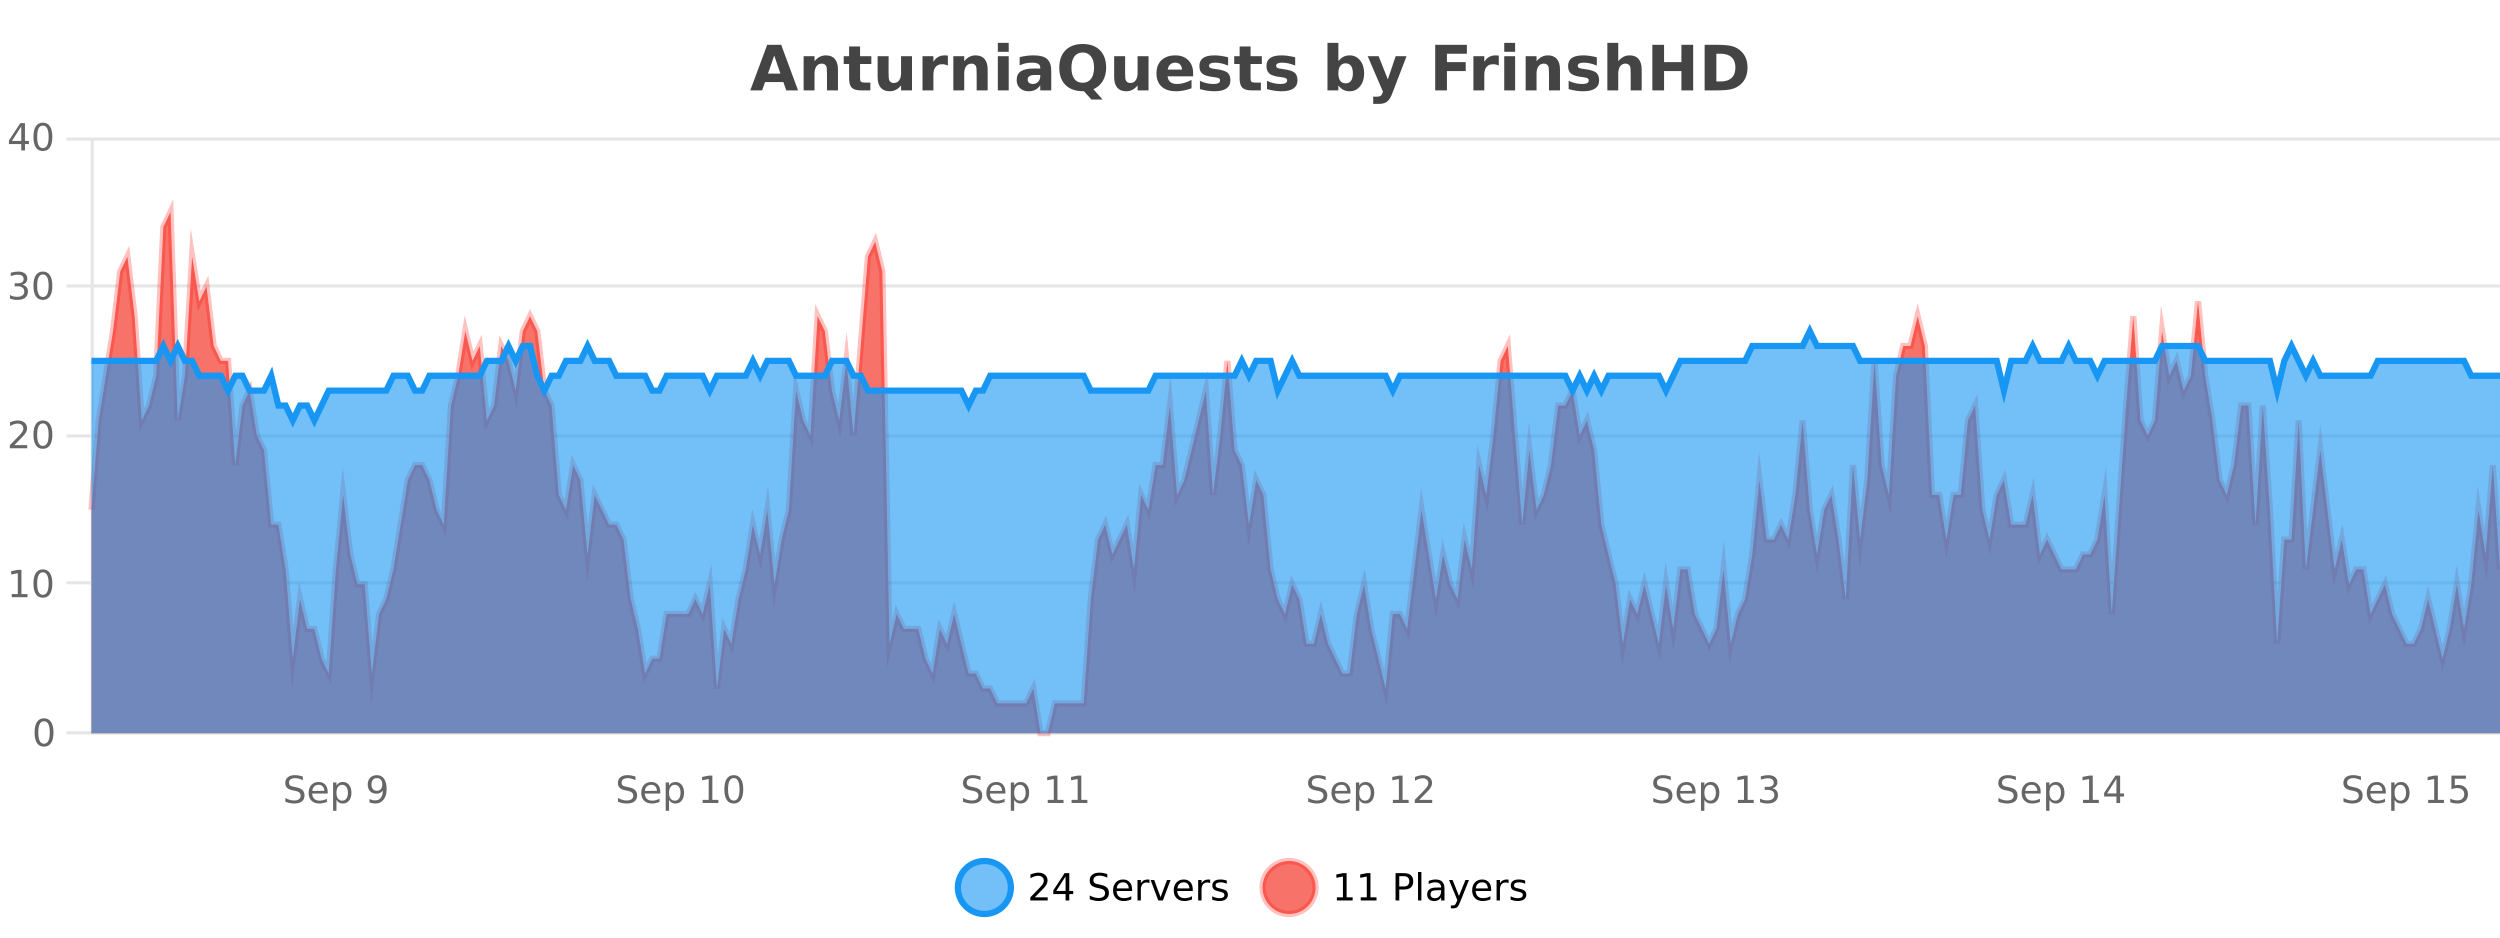
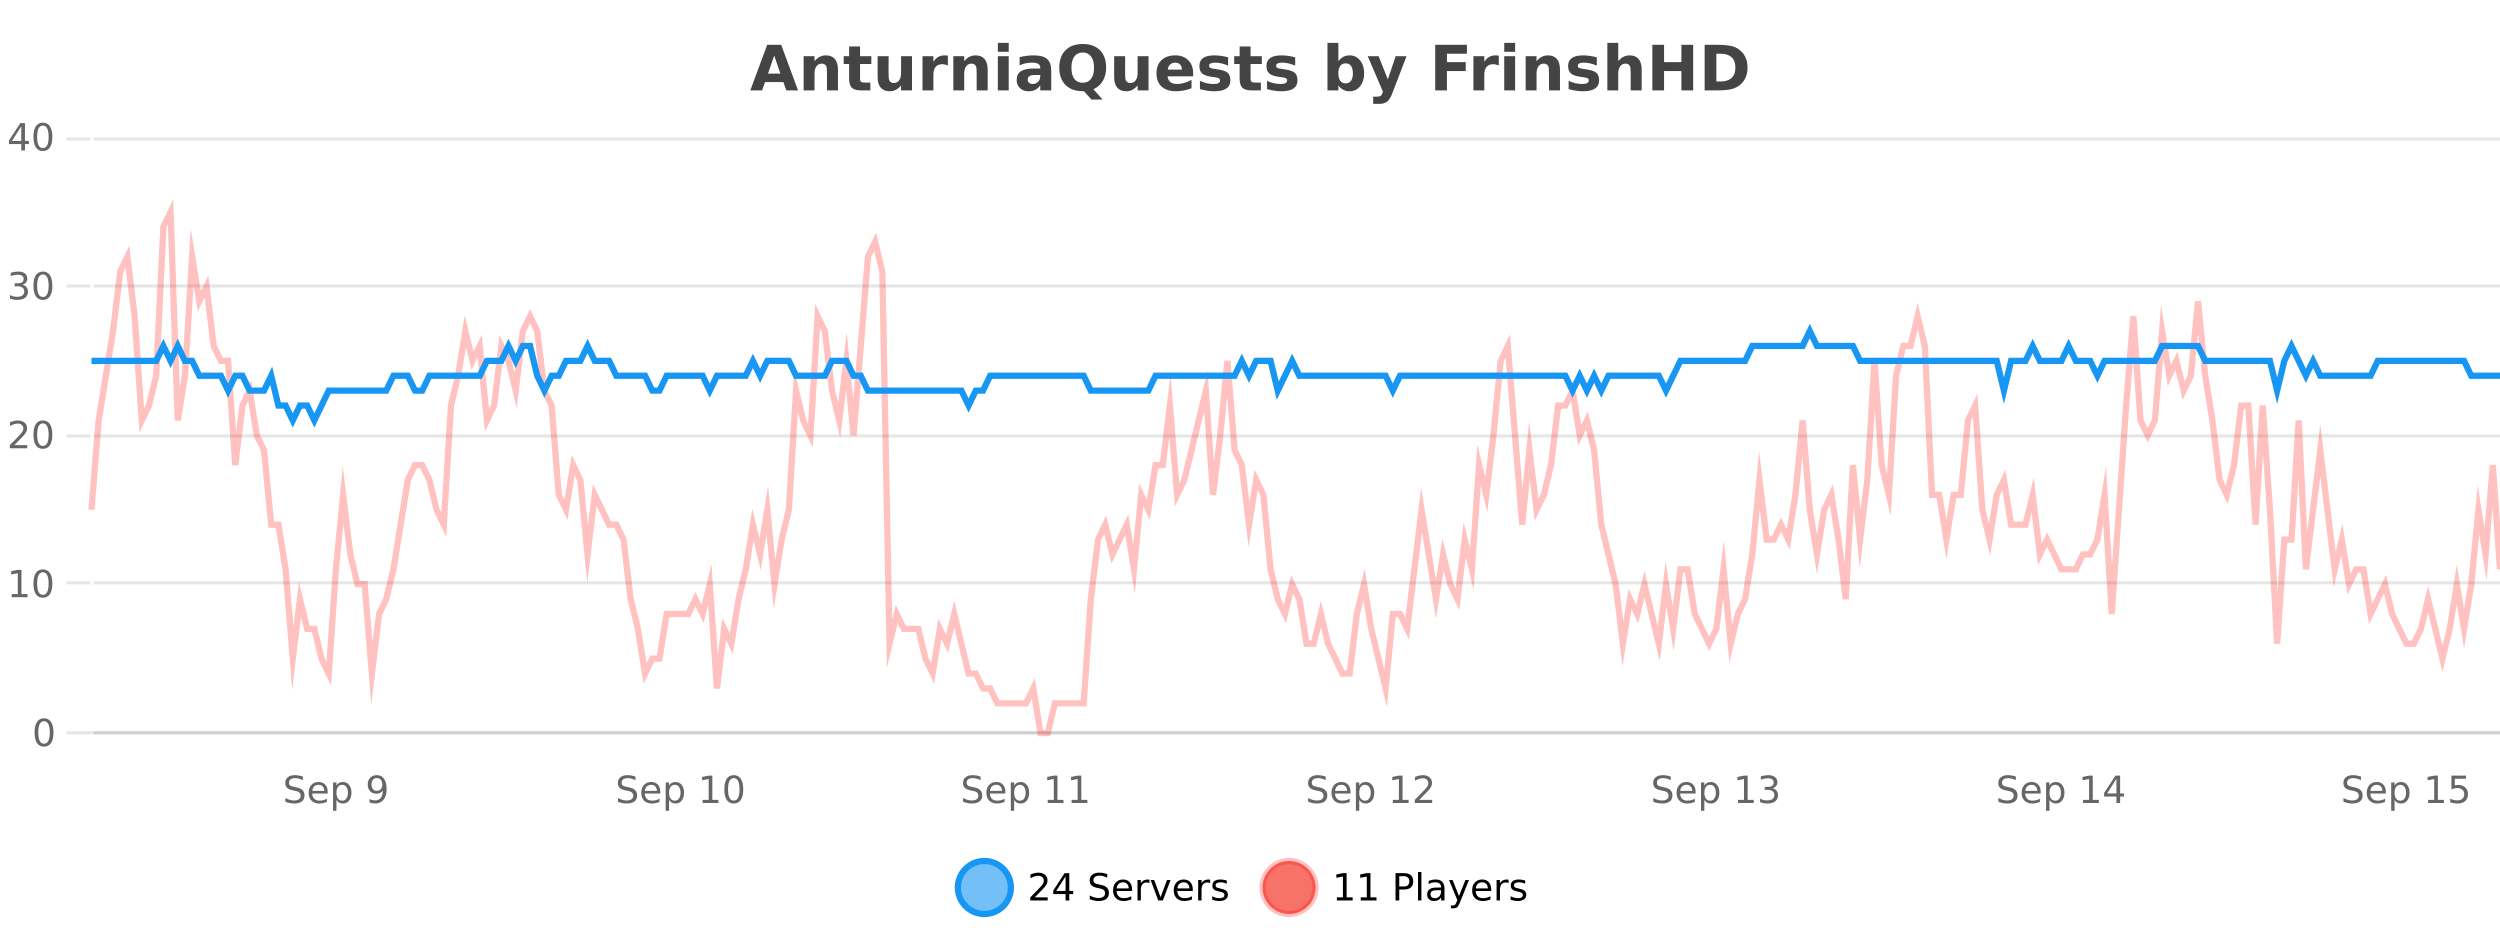
<svg xmlns="http://www.w3.org/2000/svg" width="800pt" height="300pt" viewBox="0 0 800 300" version="1.1">
  <defs>
    <clipPath id="clip1">
      <path d="M 278 263 L 352 263 L 352 300 L 278 300 Z M 278 263 " />
    </clipPath>
    <clipPath id="clip2">
      <path d="M 375 263 L 450 263 L 450 300 L 375 300 Z M 375 263 " />
    </clipPath>
    <clipPath id="clip3">
      <path d="M 29.27 67 L 800 67 L 800 234.602 L 29.27 234.602 Z M 29.27 67 " />
    </clipPath>
    <clipPath id="clip4">
      <path d="M 28.27 43 L 800 43 L 800 235.602 L 28.27 235.602 Z M 28.27 43 " />
    </clipPath>
    <clipPath id="clip5">
-       <path d="M 29.27 105 L 800 105 L 800 234.602 L 29.27 234.602 Z M 29.27 105 " />
-     </clipPath>
+       </clipPath>
    <clipPath id="clip6">
      <path d="M 28.27 77 L 800 77 L 800 163 L 28.27 163 Z M 28.27 77 " />
    </clipPath>
  </defs>
  <g id="surface1945171">
-     <rect x="0" y="0" width="800" height="300" style="fill:rgb(100%,100%,100%);fill-opacity:1;stroke:none;" />
    <path style="fill:none;stroke-width:1;stroke-linecap:butt;stroke-linejoin:miter;stroke:rgb(0%,0%,0%);stroke-opacity:0.098;stroke-miterlimit:10;" d="M 30 234.5 L 800 234.5 " />
    <path style="fill:none;stroke-width:1;stroke-linecap:butt;stroke-linejoin:miter;stroke:rgb(0%,0%,0%);stroke-opacity:0.098;stroke-miterlimit:10;" d="M 21.27 234.5 L 29 234.5 " />
    <path style="fill:none;stroke-width:1;stroke-linecap:butt;stroke-linejoin:miter;stroke:rgb(0%,0%,0%);stroke-opacity:0.098;stroke-miterlimit:10;" d="M 30 186.5 L 800 186.5 " />
    <path style="fill:none;stroke-width:1;stroke-linecap:butt;stroke-linejoin:miter;stroke:rgb(0%,0%,0%);stroke-opacity:0.098;stroke-miterlimit:10;" d="M 21.27 186.5 L 29 186.5 " />
    <path style="fill:none;stroke-width:1;stroke-linecap:butt;stroke-linejoin:miter;stroke:rgb(0%,0%,0%);stroke-opacity:0.098;stroke-miterlimit:10;" d="M 30 139.5 L 800 139.5 " />
    <path style="fill:none;stroke-width:1;stroke-linecap:butt;stroke-linejoin:miter;stroke:rgb(0%,0%,0%);stroke-opacity:0.098;stroke-miterlimit:10;" d="M 21.27 139.5 L 29 139.5 " />
    <path style="fill:none;stroke-width:1;stroke-linecap:butt;stroke-linejoin:miter;stroke:rgb(0%,0%,0%);stroke-opacity:0.098;stroke-miterlimit:10;" d="M 30 91.5 L 800 91.5 " />
    <path style="fill:none;stroke-width:1;stroke-linecap:butt;stroke-linejoin:miter;stroke:rgb(0%,0%,0%);stroke-opacity:0.098;stroke-miterlimit:10;" d="M 21.27 91.5 L 29 91.5 " />
    <path style="fill:none;stroke-width:1;stroke-linecap:butt;stroke-linejoin:miter;stroke:rgb(0%,0%,0%);stroke-opacity:0.098;stroke-miterlimit:10;" d="M 30 44.5 L 800 44.5 " />
    <path style="fill:none;stroke-width:1;stroke-linecap:butt;stroke-linejoin:miter;stroke:rgb(0%,0%,0%);stroke-opacity:0.098;stroke-miterlimit:10;" d="M 21.27 44.5 L 29 44.5 " />
    <path style=" stroke:none;fill-rule:nonzero;fill:rgb(9.02%,58.824%,95.294%);fill-opacity:0.6;" d="M 323.488 284 C 323.488 288.688 319.688 292.484 315.004 292.484 C 310.316 292.484 306.52 288.688 306.52 284 C 306.52 279.312 310.316 275.516 315.004 275.516 C 319.688 275.516 323.488 279.312 323.488 284 Z M 323.488 284 " />
    <g clip-path="url(#clip1)" clip-rule="nonzero">
      <path style="fill:none;stroke-width:2;stroke-linecap:butt;stroke-linejoin:miter;stroke:rgb(9.02%,58.824%,95.294%);stroke-opacity:1;stroke-miterlimit:10;" d="M 323.488 284 C 323.488 288.688 319.688 292.484 315.004 292.484 C 310.316 292.484 306.52 288.688 306.52 284 C 306.52 279.312 310.316 275.516 315.004 275.516 C 319.688 275.516 323.488 279.312 323.488 284 Z M 323.488 284 " />
    </g>
    <path style=" stroke:none;fill-rule:nonzero;fill:rgb(0%,0%,0%);fill-opacity:1;" d="M 331.117 287.156 L 335.258 287.156 L 335.258 288.156 L 329.695 288.156 L 329.695 287.156 C 330.141 286.699 330.75 286.078 331.523 285.297 C 332.305 284.508 332.793 283.996 332.992 283.766 C 333.375 283.352 333.641 282.996 333.789 282.703 C 333.945 282.402 334.023 282.109 334.023 281.828 C 334.023 281.359 333.855 280.98 333.523 280.688 C 333.199 280.398 332.777 280.25 332.258 280.25 C 331.883 280.25 331.484 280.312 331.07 280.438 C 330.664 280.562 330.227 280.762 329.758 281.031 L 329.758 279.828 C 330.234 279.641 330.68 279.5 331.086 279.406 C 331.5 279.305 331.883 279.25 332.227 279.25 C 333.133 279.25 333.855 279.48 334.398 279.938 C 334.938 280.387 335.211 280.992 335.211 281.75 C 335.211 282.105 335.141 282.445 335.008 282.766 C 334.871 283.09 334.625 283.469 334.273 283.906 C 334.168 284.023 333.855 284.352 333.336 284.891 C 332.812 285.434 332.074 286.188 331.117 287.156 Z M 340.984 280.438 L 338 285.109 L 340.984 285.109 Z M 340.672 279.406 L 342.172 279.406 L 342.172 285.109 L 343.422 285.109 L 343.422 286.094 L 342.172 286.094 L 342.172 288.156 L 340.984 288.156 L 340.984 286.094 L 337.047 286.094 L 337.047 284.953 Z M 354.324 279.688 L 354.324 280.844 C 353.875 280.637 353.449 280.48 353.043 280.375 C 352.645 280.262 352.266 280.203 351.902 280.203 C 351.254 280.203 350.754 280.328 350.402 280.578 C 350.059 280.828 349.887 281.188 349.887 281.656 C 349.887 282.043 350 282.336 350.23 282.531 C 350.457 282.73 350.902 282.887 351.559 283 L 352.262 283.156 C 353.145 283.324 353.797 283.621 354.215 284.047 C 354.641 284.465 354.855 285.027 354.855 285.734 C 354.855 286.59 354.566 287.234 353.996 287.672 C 353.434 288.109 352.598 288.328 351.496 288.328 C 351.09 288.328 350.652 288.281 350.184 288.188 C 349.715 288.094 349.23 287.953 348.73 287.766 L 348.73 286.547 C 349.207 286.82 349.676 287.023 350.137 287.156 C 350.605 287.293 351.059 287.359 351.496 287.359 C 352.172 287.359 352.691 287.23 353.059 286.969 C 353.434 286.699 353.621 286.32 353.621 285.828 C 353.621 285.402 353.484 285.07 353.215 284.828 C 352.953 284.578 352.52 284.398 351.918 284.281 L 351.199 284.141 C 350.312 283.965 349.672 283.688 349.277 283.312 C 348.891 282.938 348.699 282.418 348.699 281.75 C 348.699 280.969 348.969 280.359 349.512 279.922 C 350.051 279.477 350.801 279.25 351.762 279.25 C 352.176 279.25 352.594 279.289 353.012 279.359 C 353.438 279.434 353.875 279.543 354.324 279.688 Z M 362.27 284.609 L 362.27 285.125 L 357.301 285.125 C 357.352 285.875 357.574 286.445 357.973 286.828 C 358.379 287.215 358.934 287.406 359.645 287.406 C 360.059 287.406 360.461 287.359 360.848 287.266 C 361.242 287.164 361.633 287.008 362.02 286.797 L 362.02 287.828 C 361.621 287.984 361.223 288.105 360.816 288.188 C 360.41 288.281 359.996 288.328 359.582 288.328 C 358.539 288.328 357.711 288.027 357.098 287.422 C 356.48 286.809 356.176 285.98 356.176 284.938 C 356.176 283.867 356.465 283.016 357.051 282.391 C 357.633 281.758 358.414 281.438 359.395 281.438 C 360.277 281.438 360.977 281.727 361.488 282.297 C 362.008 282.859 362.27 283.633 362.27 284.609 Z M 361.191 284.281 C 361.18 283.699 361.012 283.23 360.691 282.875 C 360.367 282.523 359.941 282.344 359.41 282.344 C 358.805 282.344 358.32 282.516 357.957 282.859 C 357.602 283.203 357.398 283.684 357.348 284.297 Z M 367.84 282.594 C 367.715 282.531 367.578 282.484 367.434 282.453 C 367.297 282.414 367.141 282.391 366.965 282.391 C 366.359 282.391 365.891 282.59 365.559 282.984 C 365.234 283.383 365.074 283.953 365.074 284.703 L 365.074 288.156 L 363.996 288.156 L 363.996 281.594 L 365.074 281.594 L 365.074 282.609 C 365.301 282.215 365.598 281.922 365.965 281.734 C 366.328 281.539 366.77 281.438 367.293 281.438 C 367.363 281.438 367.441 281.445 367.527 281.453 C 367.621 281.465 367.719 281.48 367.824 281.5 Z M 368.195 281.594 L 369.336 281.594 L 371.383 287.094 L 373.445 281.594 L 374.586 281.594 L 372.117 288.156 L 370.648 288.156 Z M 381.688 284.609 L 381.688 285.125 L 376.719 285.125 C 376.77 285.875 376.992 286.445 377.391 286.828 C 377.797 287.215 378.352 287.406 379.062 287.406 C 379.477 287.406 379.879 287.359 380.266 287.266 C 380.66 287.164 381.051 287.008 381.438 286.797 L 381.438 287.828 C 381.039 287.984 380.641 288.105 380.234 288.188 C 379.828 288.281 379.414 288.328 379 288.328 C 377.957 288.328 377.129 288.027 376.516 287.422 C 375.898 286.809 375.594 285.98 375.594 284.938 C 375.594 283.867 375.883 283.016 376.469 282.391 C 377.051 281.758 377.832 281.438 378.812 281.438 C 379.695 281.438 380.395 281.727 380.906 282.297 C 381.426 282.859 381.688 283.633 381.688 284.609 Z M 380.609 284.281 C 380.598 283.699 380.43 283.23 380.109 282.875 C 379.785 282.523 379.359 282.344 378.828 282.344 C 378.223 282.344 377.738 282.516 377.375 282.859 C 377.02 283.203 376.816 283.684 376.766 284.297 Z M 387.258 282.594 C 387.133 282.531 386.996 282.484 386.852 282.453 C 386.715 282.414 386.559 282.391 386.383 282.391 C 385.777 282.391 385.309 282.59 384.977 282.984 C 384.652 283.383 384.492 283.953 384.492 284.703 L 384.492 288.156 L 383.414 288.156 L 383.414 281.594 L 384.492 281.594 L 384.492 282.609 C 384.719 282.215 385.016 281.922 385.383 281.734 C 385.746 281.539 386.188 281.438 386.711 281.438 C 386.781 281.438 386.859 281.445 386.945 281.453 C 387.039 281.465 387.137 281.48 387.242 281.5 Z M 392.566 281.781 L 392.566 282.812 C 392.262 282.656 391.945 282.543 391.613 282.469 C 391.289 282.387 390.949 282.344 390.598 282.344 C 390.066 282.344 389.664 282.43 389.395 282.594 C 389.121 282.75 388.988 282.996 388.988 283.328 C 388.988 283.578 389.082 283.777 389.27 283.922 C 389.465 284.059 389.855 284.188 390.441 284.312 L 390.801 284.406 C 391.57 284.562 392.117 284.793 392.441 285.094 C 392.762 285.398 392.926 285.812 392.926 286.344 C 392.926 286.961 392.68 287.445 392.191 287.797 C 391.711 288.152 391.051 288.328 390.207 288.328 C 389.852 288.328 389.48 288.289 389.098 288.219 C 388.723 288.156 388.324 288.059 387.91 287.922 L 387.91 286.797 C 388.305 287.008 388.695 287.164 389.082 287.266 C 389.465 287.371 389.852 287.422 390.238 287.422 C 390.738 287.422 391.121 287.34 391.395 287.172 C 391.676 286.996 391.816 286.746 391.816 286.422 C 391.816 286.133 391.715 285.906 391.52 285.75 C 391.32 285.594 390.887 285.445 390.223 285.297 L 389.848 285.219 C 389.18 285.074 388.695 284.855 388.395 284.562 C 388.102 284.273 387.957 283.875 387.957 283.375 C 387.957 282.75 388.176 282.273 388.613 281.938 C 389.051 281.605 389.668 281.438 390.473 281.438 C 390.867 281.438 391.242 281.469 391.598 281.531 C 391.949 281.586 392.273 281.668 392.566 281.781 Z M 325.004 277.016 " />
    <path style=" stroke:none;fill-rule:nonzero;fill:rgb(96.863%,44.706%,40.784%);fill-opacity:1;" d="M 420.988 284 C 420.988 288.688 417.191 292.484 412.504 292.484 C 407.82 292.484 404.02 288.688 404.02 284 C 404.02 279.312 407.82 275.516 412.504 275.516 C 417.191 275.516 420.988 279.312 420.988 284 Z M 420.988 284 " />
    <g clip-path="url(#clip2)" clip-rule="nonzero">
      <path style="fill:none;stroke-width:2;stroke-linecap:butt;stroke-linejoin:miter;stroke:rgb(100%,4.706%,0%);stroke-opacity:0.247;stroke-miterlimit:10;" d="M 420.988 284 C 420.988 288.688 417.191 292.484 412.504 292.484 C 407.82 292.484 404.02 288.688 404.02 284 C 404.02 279.312 407.82 275.516 412.504 275.516 C 417.191 275.516 420.988 279.312 420.988 284 Z M 420.988 284 " />
    </g>
    <path style=" stroke:none;fill-rule:nonzero;fill:rgb(0%,0%,0%);fill-opacity:1;" d="M 427.805 287.156 L 429.742 287.156 L 429.742 280.484 L 427.633 280.906 L 427.633 279.828 L 429.727 279.406 L 430.914 279.406 L 430.914 287.156 L 432.852 287.156 L 432.852 288.156 L 427.805 288.156 Z M 435.438 287.156 L 437.375 287.156 L 437.375 280.484 L 435.266 280.906 L 435.266 279.828 L 437.359 279.406 L 438.547 279.406 L 438.547 287.156 L 440.484 287.156 L 440.484 288.156 L 435.438 288.156 Z M 447.762 280.375 L 447.762 283.672 L 449.246 283.672 C 449.797 283.672 450.223 283.531 450.527 283.25 C 450.828 282.961 450.98 282.547 450.98 282.016 C 450.98 281.496 450.828 281.094 450.527 280.812 C 450.223 280.523 449.797 280.375 449.246 280.375 Z M 446.574 279.406 L 449.246 279.406 C 450.234 279.406 450.98 279.633 451.48 280.078 C 451.98 280.516 452.23 281.164 452.23 282.016 C 452.23 282.883 451.98 283.539 451.48 283.984 C 450.98 284.422 450.234 284.641 449.246 284.641 L 447.762 284.641 L 447.762 288.156 L 446.574 288.156 Z M 453.766 279.031 L 454.844 279.031 L 454.844 288.156 L 453.766 288.156 Z M 460.082 284.859 C 459.215 284.859 458.613 284.961 458.27 285.156 C 457.934 285.355 457.77 285.695 457.77 286.172 C 457.77 286.559 457.895 286.867 458.145 287.094 C 458.402 287.312 458.746 287.422 459.176 287.422 C 459.777 287.422 460.258 287.215 460.613 286.797 C 460.977 286.371 461.16 285.805 461.16 285.094 L 461.16 284.859 Z M 462.238 284.406 L 462.238 288.156 L 461.16 288.156 L 461.16 287.156 C 460.91 287.555 460.602 287.852 460.238 288.047 C 459.871 288.234 459.426 288.328 458.895 288.328 C 458.215 288.328 457.68 288.141 457.285 287.766 C 456.887 287.383 456.691 286.875 456.691 286.25 C 456.691 285.512 456.934 284.953 457.426 284.578 C 457.926 284.203 458.664 284.016 459.645 284.016 L 461.16 284.016 L 461.16 283.906 C 461.16 283.406 460.992 283.023 460.66 282.75 C 460.336 282.48 459.883 282.344 459.301 282.344 C 458.926 282.344 458.555 282.391 458.191 282.484 C 457.836 282.578 457.496 282.715 457.176 282.891 L 457.176 281.891 C 457.57 281.734 457.949 281.621 458.316 281.547 C 458.691 281.477 459.055 281.438 459.41 281.438 C 460.355 281.438 461.066 281.684 461.535 282.172 C 462.004 282.664 462.238 283.406 462.238 284.406 Z M 467.188 288.766 C 466.883 289.547 466.586 290.055 466.297 290.297 C 466.004 290.535 465.617 290.656 465.141 290.656 L 464.281 290.656 L 464.281 289.75 L 464.906 289.75 C 465.207 289.75 465.438 289.676 465.594 289.531 C 465.758 289.395 465.941 289.066 466.141 288.547 L 466.344 288.047 L 463.688 281.594 L 464.828 281.594 L 466.875 286.719 L 468.938 281.594 L 470.078 281.594 Z M 477.18 284.609 L 477.18 285.125 L 472.211 285.125 C 472.262 285.875 472.484 286.445 472.883 286.828 C 473.289 287.215 473.844 287.406 474.555 287.406 C 474.969 287.406 475.371 287.359 475.758 287.266 C 476.152 287.164 476.543 287.008 476.93 286.797 L 476.93 287.828 C 476.531 287.984 476.133 288.105 475.727 288.188 C 475.32 288.281 474.906 288.328 474.492 288.328 C 473.449 288.328 472.621 288.027 472.008 287.422 C 471.391 286.809 471.086 285.98 471.086 284.938 C 471.086 283.867 471.375 283.016 471.961 282.391 C 472.543 281.758 473.324 281.438 474.305 281.438 C 475.188 281.438 475.887 281.727 476.398 282.297 C 476.918 282.859 477.18 283.633 477.18 284.609 Z M 476.102 284.281 C 476.09 283.699 475.922 283.23 475.602 282.875 C 475.277 282.523 474.852 282.344 474.32 282.344 C 473.715 282.344 473.23 282.516 472.867 282.859 C 472.512 283.203 472.309 283.684 472.258 284.297 Z M 482.75 282.594 C 482.625 282.531 482.488 282.484 482.344 282.453 C 482.207 282.414 482.051 282.391 481.875 282.391 C 481.27 282.391 480.801 282.59 480.469 282.984 C 480.145 283.383 479.984 283.953 479.984 284.703 L 479.984 288.156 L 478.906 288.156 L 478.906 281.594 L 479.984 281.594 L 479.984 282.609 C 480.211 282.215 480.508 281.922 480.875 281.734 C 481.238 281.539 481.68 281.438 482.203 281.438 C 482.273 281.438 482.352 281.445 482.438 281.453 C 482.531 281.465 482.629 281.48 482.734 281.5 Z M 488.055 281.781 L 488.055 282.812 C 487.75 282.656 487.434 282.543 487.102 282.469 C 486.777 282.387 486.438 282.344 486.086 282.344 C 485.555 282.344 485.152 282.43 484.883 282.594 C 484.609 282.75 484.477 282.996 484.477 283.328 C 484.477 283.578 484.57 283.777 484.758 283.922 C 484.953 284.059 485.344 284.188 485.93 284.312 L 486.289 284.406 C 487.059 284.562 487.605 284.793 487.93 285.094 C 488.25 285.398 488.414 285.812 488.414 286.344 C 488.414 286.961 488.168 287.445 487.68 287.797 C 487.199 288.152 486.539 288.328 485.695 288.328 C 485.34 288.328 484.969 288.289 484.586 288.219 C 484.211 288.156 483.812 288.059 483.398 287.922 L 483.398 286.797 C 483.793 287.008 484.184 287.164 484.57 287.266 C 484.953 287.371 485.34 287.422 485.727 287.422 C 486.227 287.422 486.609 287.34 486.883 287.172 C 487.164 286.996 487.305 286.746 487.305 286.422 C 487.305 286.133 487.203 285.906 487.008 285.75 C 486.809 285.594 486.375 285.445 485.711 285.297 L 485.336 285.219 C 484.668 285.074 484.184 284.855 483.883 284.562 C 483.59 284.273 483.445 283.875 483.445 283.375 C 483.445 282.75 483.664 282.273 484.102 281.938 C 484.539 281.605 485.156 281.438 485.961 281.438 C 486.355 281.438 486.73 281.469 487.086 281.531 C 487.438 281.586 487.762 281.668 488.055 281.781 Z M 422.504 277.016 " />
    <path style=" stroke:none;fill-rule:nonzero;fill:rgb(26.667%,26.667%,26.667%);fill-opacity:1;" d="M 250.688 26.266 L 244.812 26.266 L 243.875 28.922 L 240.094 28.922 L 245.5 14.344 L 249.984 14.344 L 255.375 28.922 L 251.609 28.922 Z M 245.75 23.562 L 249.734 23.562 L 247.75 17.766 Z M 268.148 22.266 L 268.148 28.922 L 264.633 28.922 L 264.633 23.828 C 264.633 22.883 264.609 22.23 264.57 21.875 C 264.527 21.512 264.453 21.246 264.352 21.078 C 264.215 20.852 264.027 20.672 263.789 20.547 C 263.559 20.422 263.293 20.359 262.992 20.359 C 262.262 20.359 261.688 20.641 261.273 21.203 C 260.855 21.766 260.648 22.547 260.648 23.547 L 260.648 28.922 L 257.164 28.922 L 257.164 17.984 L 260.648 17.984 L 260.648 19.578 C 261.18 18.945 261.742 18.477 262.336 18.172 C 262.93 17.871 263.578 17.719 264.289 17.719 C 265.559 17.719 266.516 18.109 267.164 18.891 C 267.82 19.664 268.148 20.789 268.148 22.266 Z M 275.219 14.875 L 275.219 17.984 L 278.828 17.984 L 278.828 20.484 L 275.219 20.484 L 275.219 25.125 C 275.219 25.637 275.316 25.98 275.516 26.156 C 275.723 26.336 276.125 26.422 276.719 26.422 L 278.516 26.422 L 278.516 28.922 L 275.516 28.922 C 274.141 28.922 273.16 28.637 272.578 28.062 C 272.004 27.48 271.719 26.5 271.719 25.125 L 271.719 20.484 L 269.984 20.484 L 269.984 17.984 L 271.719 17.984 L 271.719 14.875 Z M 280.84 24.656 L 280.84 17.984 L 284.355 17.984 L 284.355 19.078 C 284.355 19.672 284.348 20.418 284.34 21.312 C 284.34 22.211 284.34 22.805 284.34 23.094 C 284.34 23.98 284.359 24.617 284.402 25 C 284.453 25.387 284.531 25.668 284.637 25.844 C 284.781 26.074 284.969 26.25 285.199 26.375 C 285.426 26.5 285.691 26.562 285.996 26.562 C 286.723 26.562 287.297 26.281 287.715 25.719 C 288.129 25.156 288.34 24.383 288.34 23.391 L 288.34 17.984 L 291.84 17.984 L 291.84 28.922 L 288.34 28.922 L 288.34 27.344 C 287.809 27.98 287.246 28.449 286.652 28.75 C 286.066 29.051 285.422 29.203 284.715 29.203 C 283.453 29.203 282.488 28.82 281.824 28.047 C 281.168 27.266 280.84 26.137 280.84 24.656 Z M 303.328 20.969 C 303.016 20.824 302.707 20.719 302.406 20.656 C 302.102 20.586 301.801 20.547 301.5 20.547 C 300.594 20.547 299.895 20.836 299.406 21.406 C 298.926 21.98 298.688 22.805 298.688 23.875 L 298.688 28.922 L 295.203 28.922 L 295.203 17.984 L 298.688 17.984 L 298.688 19.781 C 299.133 19.062 299.648 18.543 300.234 18.219 C 300.816 17.887 301.516 17.719 302.328 17.719 C 302.453 17.719 302.582 17.727 302.719 17.734 C 302.852 17.746 303.051 17.766 303.312 17.797 Z M 316.051 22.266 L 316.051 28.922 L 312.535 28.922 L 312.535 23.828 C 312.535 22.883 312.512 22.23 312.473 21.875 C 312.43 21.512 312.355 21.246 312.254 21.078 C 312.117 20.852 311.93 20.672 311.691 20.547 C 311.461 20.422 311.195 20.359 310.895 20.359 C 310.164 20.359 309.59 20.641 309.176 21.203 C 308.758 21.766 308.551 22.547 308.551 23.547 L 308.551 28.922 L 305.066 28.922 L 305.066 17.984 L 308.551 17.984 L 308.551 19.578 C 309.082 18.945 309.645 18.477 310.238 18.172 C 310.832 17.871 311.48 17.719 312.191 17.719 C 313.461 17.719 314.418 18.109 315.066 18.891 C 315.723 19.664 316.051 20.789 316.051 22.266 Z M 319.305 17.984 L 322.789 17.984 L 322.789 28.922 L 319.305 28.922 Z M 319.305 13.719 L 322.789 13.719 L 322.789 16.578 L 319.305 16.578 Z M 331.051 24 C 330.32 24 329.773 24.125 329.41 24.375 C 329.043 24.617 328.863 24.98 328.863 25.469 C 328.863 25.906 329.008 26.25 329.301 26.5 C 329.602 26.75 330.012 26.875 330.535 26.875 C 331.191 26.875 331.742 26.641 332.191 26.172 C 332.648 25.703 332.879 25.117 332.879 24.406 L 332.879 24 Z M 336.395 22.688 L 336.395 28.922 L 332.879 28.922 L 332.879 27.297 C 332.41 27.965 331.879 28.449 331.285 28.75 C 330.699 29.051 329.988 29.203 329.145 29.203 C 328.02 29.203 327.102 28.875 326.395 28.219 C 325.684 27.555 325.332 26.695 325.332 25.641 C 325.332 24.359 325.77 23.422 326.645 22.828 C 327.527 22.227 328.918 21.922 330.816 21.922 L 332.879 21.922 L 332.879 21.641 C 332.879 21.09 332.66 20.688 332.223 20.438 C 331.785 20.18 331.102 20.047 330.176 20.047 C 329.426 20.047 328.727 20.125 328.082 20.281 C 327.434 20.43 326.836 20.648 326.285 20.938 L 326.285 18.281 C 327.035 18.094 327.785 17.953 328.535 17.859 C 329.293 17.766 330.055 17.719 330.816 17.719 C 332.785 17.719 334.207 18.109 335.082 18.891 C 335.957 19.664 336.395 20.93 336.395 22.688 Z M 346.859 29.188 L 346.578 29.188 C 344.172 29.188 342.301 28.527 340.969 27.203 C 339.633 25.871 338.969 24.016 338.969 21.641 C 338.969 19.277 339.629 17.43 340.953 16.094 C 342.285 14.75 344.125 14.078 346.469 14.078 C 348.832 14.078 350.672 14.746 351.984 16.078 C 353.305 17.402 353.969 19.258 353.969 21.641 C 353.969 23.289 353.613 24.703 352.906 25.891 C 352.207 27.07 351.203 27.961 349.891 28.562 L 352.828 31.844 L 349.25 31.844 Z M 346.469 16.797 C 345.32 16.797 344.43 17.227 343.797 18.078 C 343.172 18.922 342.859 20.109 342.859 21.641 C 342.859 23.203 343.164 24.402 343.781 25.234 C 344.395 26.07 345.289 26.484 346.469 26.484 C 347.613 26.484 348.504 26.062 349.141 25.219 C 349.773 24.367 350.094 23.172 350.094 21.641 C 350.094 20.109 349.773 18.922 349.141 18.078 C 348.504 17.227 347.613 16.797 346.469 16.797 Z M 356.531 24.656 L 356.531 17.984 L 360.047 17.984 L 360.047 19.078 C 360.047 19.672 360.039 20.418 360.031 21.312 C 360.031 22.211 360.031 22.805 360.031 23.094 C 360.031 23.98 360.051 24.617 360.094 25 C 360.145 25.387 360.223 25.668 360.328 25.844 C 360.473 26.074 360.66 26.25 360.891 26.375 C 361.117 26.5 361.383 26.562 361.688 26.562 C 362.414 26.562 362.988 26.281 363.406 25.719 C 363.82 25.156 364.031 24.383 364.031 23.391 L 364.031 17.984 L 367.531 17.984 L 367.531 28.922 L 364.031 28.922 L 364.031 27.344 C 363.5 27.98 362.938 28.449 362.344 28.75 C 361.758 29.051 361.113 29.203 360.406 29.203 C 359.145 29.203 358.18 28.82 357.516 28.047 C 356.859 27.266 356.531 26.137 356.531 24.656 Z M 381.805 23.422 L 381.805 24.422 L 373.633 24.422 C 373.715 25.246 374.012 25.859 374.523 26.266 C 375.031 26.672 375.742 26.875 376.648 26.875 C 377.387 26.875 378.141 26.766 378.914 26.547 C 379.684 26.328 380.477 26 381.289 25.562 L 381.289 28.25 C 380.465 28.562 379.637 28.797 378.805 28.953 C 377.98 29.117 377.156 29.203 376.336 29.203 C 374.355 29.203 372.812 28.703 371.711 27.703 C 370.617 26.695 370.07 25.281 370.07 23.469 C 370.07 21.68 370.605 20.273 371.68 19.25 C 372.762 18.23 374.246 17.719 376.133 17.719 C 377.852 17.719 379.227 18.242 380.258 19.281 C 381.289 20.312 381.805 21.695 381.805 23.422 Z M 378.211 22.266 C 378.211 21.602 378.016 21.062 377.633 20.656 C 377.246 20.25 376.742 20.047 376.117 20.047 C 375.438 20.047 374.887 20.242 374.461 20.625 C 374.043 21 373.781 21.547 373.68 22.266 Z M 392.992 18.328 L 392.992 20.984 C 392.25 20.672 391.531 20.438 390.836 20.281 C 390.137 20.125 389.477 20.047 388.852 20.047 C 388.195 20.047 387.703 20.133 387.383 20.297 C 387.059 20.465 386.898 20.719 386.898 21.062 C 386.898 21.344 387.016 21.559 387.258 21.703 C 387.508 21.852 387.945 21.961 388.57 22.031 L 389.195 22.125 C 390.984 22.355 392.188 22.73 392.805 23.25 C 393.418 23.773 393.727 24.59 393.727 25.703 C 393.727 26.871 393.293 27.746 392.43 28.328 C 391.574 28.914 390.297 29.203 388.602 29.203 C 387.871 29.203 387.121 29.145 386.352 29.031 C 385.578 28.918 384.789 28.746 383.977 28.516 L 383.977 25.859 C 384.672 26.203 385.387 26.461 386.117 26.625 C 386.844 26.793 387.59 26.875 388.352 26.875 C 389.039 26.875 389.555 26.781 389.898 26.594 C 390.242 26.406 390.414 26.125 390.414 25.75 C 390.414 25.438 390.293 25.211 390.055 25.062 C 389.812 24.906 389.34 24.789 388.633 24.703 L 388.023 24.625 C 386.461 24.43 385.367 24.07 384.742 23.547 C 384.117 23.016 383.805 22.215 383.805 21.141 C 383.805 19.984 384.199 19.125 384.992 18.562 C 385.793 18 387.012 17.719 388.648 17.719 C 389.293 17.719 389.969 17.773 390.68 17.875 C 391.387 17.969 392.156 18.121 392.992 18.328 Z M 400.18 14.875 L 400.18 17.984 L 403.789 17.984 L 403.789 20.484 L 400.18 20.484 L 400.18 25.125 C 400.18 25.637 400.277 25.98 400.477 26.156 C 400.684 26.336 401.086 26.422 401.68 26.422 L 403.477 26.422 L 403.477 28.922 L 400.477 28.922 C 399.102 28.922 398.121 28.637 397.539 28.062 C 396.965 27.48 396.68 26.5 396.68 25.125 L 396.68 20.484 L 394.945 20.484 L 394.945 17.984 L 396.68 17.984 L 396.68 14.875 Z M 414.457 18.328 L 414.457 20.984 C 413.715 20.672 412.996 20.438 412.301 20.281 C 411.602 20.125 410.941 20.047 410.316 20.047 C 409.66 20.047 409.168 20.133 408.848 20.297 C 408.523 20.465 408.363 20.719 408.363 21.062 C 408.363 21.344 408.48 21.559 408.723 21.703 C 408.973 21.852 409.41 21.961 410.035 22.031 L 410.66 22.125 C 412.449 22.355 413.652 22.73 414.27 23.25 C 414.883 23.773 415.191 24.59 415.191 25.703 C 415.191 26.871 414.758 27.746 413.895 28.328 C 413.039 28.914 411.762 29.203 410.066 29.203 C 409.336 29.203 408.586 29.145 407.816 29.031 C 407.043 28.918 406.254 28.746 405.441 28.516 L 405.441 25.859 C 406.137 26.203 406.852 26.461 407.582 26.625 C 408.309 26.793 409.055 26.875 409.816 26.875 C 410.504 26.875 411.02 26.781 411.363 26.594 C 411.707 26.406 411.879 26.125 411.879 25.75 C 411.879 25.438 411.758 25.211 411.52 25.062 C 411.277 24.906 410.805 24.789 410.098 24.703 L 409.488 24.625 C 407.926 24.43 406.832 24.07 406.207 23.547 C 405.582 23.016 405.27 22.215 405.27 21.141 C 405.27 19.984 405.664 19.125 406.457 18.562 C 407.258 18 408.477 17.719 410.113 17.719 C 410.758 17.719 411.434 17.773 412.145 17.875 C 412.852 17.969 413.621 18.121 414.457 18.328 Z M 430.605 26.672 C 431.355 26.672 431.926 26.402 432.324 25.859 C 432.719 25.309 432.918 24.512 432.918 23.469 C 432.918 22.43 432.719 21.637 432.324 21.094 C 431.926 20.543 431.355 20.266 430.605 20.266 C 429.855 20.266 429.277 20.543 428.871 21.094 C 428.473 21.637 428.277 22.43 428.277 23.469 C 428.277 24.5 428.473 25.293 428.871 25.844 C 429.277 26.398 429.855 26.672 430.605 26.672 Z M 428.277 19.578 C 428.766 18.945 429.301 18.477 429.887 18.172 C 430.469 17.871 431.141 17.719 431.902 17.719 C 433.254 17.719 434.363 18.258 435.23 19.328 C 436.094 20.402 436.527 21.781 436.527 23.469 C 436.527 25.148 436.094 26.523 435.23 27.594 C 434.363 28.668 433.254 29.203 431.902 29.203 C 431.141 29.203 430.469 29.051 429.887 28.75 C 429.301 28.449 428.766 27.98 428.277 27.344 L 428.277 28.922 L 424.793 28.922 L 424.793 13.719 L 428.277 13.719 Z M 437.672 17.984 L 441.156 17.984 L 444.109 25.406 L 446.609 17.984 L 450.094 17.984 L 445.5 29.953 C 445.039 31.172 444.5 32.02 443.875 32.5 C 443.258 32.988 442.453 33.234 441.453 33.234 L 439.422 33.234 L 439.422 30.938 L 440.516 30.938 C 441.109 30.938 441.539 30.844 441.812 30.656 C 442.082 30.469 442.289 30.129 442.438 29.641 L 442.547 29.344 Z M 459.266 14.344 L 469.406 14.344 L 469.406 17.188 L 463.016 17.188 L 463.016 19.891 L 469.031 19.891 L 469.031 22.734 L 463.016 22.734 L 463.016 28.922 L 459.266 28.922 Z M 479.617 20.969 C 479.305 20.824 478.996 20.719 478.695 20.656 C 478.391 20.586 478.09 20.547 477.789 20.547 C 476.883 20.547 476.184 20.836 475.695 21.406 C 475.215 21.98 474.977 22.805 474.977 23.875 L 474.977 28.922 L 471.492 28.922 L 471.492 17.984 L 474.977 17.984 L 474.977 19.781 C 475.422 19.062 475.938 18.543 476.523 18.219 C 477.105 17.887 477.805 17.719 478.617 17.719 C 478.742 17.719 478.871 17.727 479.008 17.734 C 479.141 17.746 479.34 17.766 479.602 17.797 Z M 481.355 17.984 L 484.84 17.984 L 484.84 28.922 L 481.355 28.922 Z M 481.355 13.719 L 484.84 13.719 L 484.84 16.578 L 481.355 16.578 Z M 499.195 22.266 L 499.195 28.922 L 495.68 28.922 L 495.68 23.828 C 495.68 22.883 495.656 22.23 495.617 21.875 C 495.574 21.512 495.5 21.246 495.398 21.078 C 495.262 20.852 495.074 20.672 494.836 20.547 C 494.605 20.422 494.34 20.359 494.039 20.359 C 493.309 20.359 492.734 20.641 492.32 21.203 C 491.902 21.766 491.695 22.547 491.695 23.547 L 491.695 28.922 L 488.211 28.922 L 488.211 17.984 L 491.695 17.984 L 491.695 19.578 C 492.227 18.945 492.789 18.477 493.383 18.172 C 493.977 17.871 494.625 17.719 495.336 17.719 C 496.605 17.719 497.562 18.109 498.211 18.891 C 498.867 19.664 499.195 20.789 499.195 22.266 Z M 510.98 18.328 L 510.98 20.984 C 510.238 20.672 509.52 20.438 508.824 20.281 C 508.125 20.125 507.465 20.047 506.84 20.047 C 506.184 20.047 505.691 20.133 505.371 20.297 C 505.047 20.465 504.887 20.719 504.887 21.062 C 504.887 21.344 505.004 21.559 505.246 21.703 C 505.496 21.852 505.934 21.961 506.559 22.031 L 507.184 22.125 C 508.973 22.355 510.176 22.73 510.793 23.25 C 511.406 23.773 511.715 24.59 511.715 25.703 C 511.715 26.871 511.281 27.746 510.418 28.328 C 509.562 28.914 508.285 29.203 506.59 29.203 C 505.859 29.203 505.109 29.145 504.34 29.031 C 503.566 28.918 502.777 28.746 501.965 28.516 L 501.965 25.859 C 502.66 26.203 503.375 26.461 504.105 26.625 C 504.832 26.793 505.578 26.875 506.34 26.875 C 507.027 26.875 507.543 26.781 507.887 26.594 C 508.23 26.406 508.402 26.125 508.402 25.75 C 508.402 25.438 508.281 25.211 508.043 25.062 C 507.801 24.906 507.328 24.789 506.621 24.703 L 506.012 24.625 C 504.449 24.43 503.355 24.07 502.73 23.547 C 502.105 23.016 501.793 22.215 501.793 21.141 C 501.793 19.984 502.188 19.125 502.98 18.562 C 503.781 18 505 17.719 506.637 17.719 C 507.281 17.719 507.957 17.773 508.668 17.875 C 509.375 17.969 510.145 18.121 510.98 18.328 Z M 525.336 22.266 L 525.336 28.922 L 521.82 28.922 L 521.82 23.844 C 521.82 22.887 521.797 22.23 521.758 21.875 C 521.715 21.512 521.641 21.246 521.539 21.078 C 521.402 20.852 521.215 20.672 520.977 20.547 C 520.746 20.422 520.48 20.359 520.18 20.359 C 519.449 20.359 518.875 20.641 518.461 21.203 C 518.043 21.766 517.836 22.547 517.836 23.547 L 517.836 28.922 L 514.352 28.922 L 514.352 13.719 L 517.836 13.719 L 517.836 19.578 C 518.367 18.945 518.93 18.477 519.523 18.172 C 520.117 17.871 520.766 17.719 521.477 17.719 C 522.746 17.719 523.703 18.109 524.352 18.891 C 525.008 19.664 525.336 20.789 525.336 22.266 Z M 528.75 14.344 L 532.5 14.344 L 532.5 19.891 L 538.047 19.891 L 538.047 14.344 L 541.812 14.344 L 541.812 28.922 L 538.047 28.922 L 538.047 22.734 L 532.5 22.734 L 532.5 28.922 L 528.75 28.922 Z M 549.234 17.188 L 549.234 26.078 L 550.578 26.078 C 552.117 26.078 553.297 25.699 554.109 24.938 C 554.922 24.18 555.328 23.07 555.328 21.609 C 555.328 20.172 554.922 19.078 554.109 18.328 C 553.305 17.57 552.129 17.188 550.578 17.188 Z M 545.484 14.344 L 549.438 14.344 C 551.656 14.344 553.305 14.5 554.391 14.812 C 555.473 15.125 556.398 15.664 557.172 16.422 C 557.859 17.078 558.367 17.84 558.703 18.703 C 559.035 19.559 559.203 20.527 559.203 21.609 C 559.203 22.715 559.035 23.699 558.703 24.562 C 558.367 25.43 557.859 26.188 557.172 26.844 C 556.391 27.594 555.453 28.133 554.359 28.453 C 553.266 28.766 551.625 28.922 549.438 28.922 L 545.484 28.922 Z M 240 10.359 " />
    <path style="fill:none;stroke-width:1;stroke-linecap:butt;stroke-linejoin:miter;stroke:rgb(0%,0%,0%);stroke-opacity:0.098;stroke-miterlimit:10;" d="M 29 234.5 L 801 234.5 " />
    <path style=" stroke:none;fill-rule:nonzero;fill:rgb(40%,40%,40%);fill-opacity:1;" d="M 96.914 248.484 L 96.914 249.641 C 96.465 249.434 96.039 249.277 95.633 249.172 C 95.234 249.059 94.855 249 94.492 249 C 93.844 249 93.344 249.125 92.992 249.375 C 92.648 249.625 92.477 249.984 92.477 250.453 C 92.477 250.84 92.59 251.133 92.82 251.328 C 93.047 251.527 93.492 251.684 94.148 251.797 L 94.852 251.953 C 95.734 252.121 96.387 252.418 96.805 252.844 C 97.23 253.262 97.445 253.824 97.445 254.531 C 97.445 255.387 97.156 256.031 96.586 256.469 C 96.023 256.906 95.188 257.125 94.086 257.125 C 93.68 257.125 93.242 257.078 92.773 256.984 C 92.305 256.891 91.82 256.75 91.32 256.562 L 91.32 255.344 C 91.797 255.617 92.266 255.82 92.727 255.953 C 93.195 256.09 93.648 256.156 94.086 256.156 C 94.762 256.156 95.281 256.027 95.648 255.766 C 96.023 255.496 96.211 255.117 96.211 254.625 C 96.211 254.199 96.074 253.867 95.805 253.625 C 95.543 253.375 95.109 253.195 94.508 253.078 L 93.789 252.938 C 92.902 252.762 92.262 252.484 91.867 252.109 C 91.48 251.734 91.289 251.215 91.289 250.547 C 91.289 249.766 91.559 249.156 92.102 248.719 C 92.641 248.273 93.391 248.047 94.352 248.047 C 94.766 248.047 95.184 248.086 95.602 248.156 C 96.027 248.23 96.465 248.34 96.914 248.484 Z M 104.859 253.406 L 104.859 253.922 L 99.891 253.922 C 99.941 254.672 100.164 255.242 100.562 255.625 C 100.969 256.012 101.523 256.203 102.234 256.203 C 102.648 256.203 103.051 256.156 103.438 256.062 C 103.832 255.961 104.223 255.805 104.609 255.594 L 104.609 256.625 C 104.211 256.781 103.812 256.902 103.406 256.984 C 103 257.078 102.586 257.125 102.172 257.125 C 101.129 257.125 100.301 256.824 99.688 256.219 C 99.07 255.605 98.766 254.777 98.766 253.734 C 98.766 252.664 99.055 251.812 99.641 251.188 C 100.223 250.555 101.004 250.234 101.984 250.234 C 102.867 250.234 103.566 250.523 104.078 251.094 C 104.598 251.656 104.859 252.43 104.859 253.406 Z M 103.781 253.078 C 103.77 252.496 103.602 252.027 103.281 251.672 C 102.957 251.32 102.531 251.141 102 251.141 C 101.395 251.141 100.91 251.312 100.547 251.656 C 100.191 252 99.988 252.48 99.938 253.094 Z M 107.664 255.969 L 107.664 259.453 L 106.586 259.453 L 106.586 250.391 L 107.664 250.391 L 107.664 251.391 C 107.891 250.996 108.18 250.703 108.523 250.516 C 108.867 250.328 109.277 250.234 109.758 250.234 C 110.559 250.234 111.211 250.555 111.711 251.188 C 112.211 251.812 112.461 252.641 112.461 253.672 C 112.461 254.703 112.211 255.539 111.711 256.172 C 111.211 256.809 110.559 257.125 109.758 257.125 C 109.277 257.125 108.867 257.031 108.523 256.844 C 108.18 256.648 107.891 256.355 107.664 255.969 Z M 111.336 253.672 C 111.336 252.883 111.168 252.262 110.836 251.812 C 110.512 251.367 110.07 251.141 109.508 251.141 C 108.934 251.141 108.48 251.367 108.148 251.812 C 107.824 252.262 107.664 252.883 107.664 253.672 C 107.664 254.465 107.824 255.09 108.148 255.547 C 108.48 255.996 108.934 256.219 109.508 256.219 C 110.07 256.219 110.512 255.996 110.836 255.547 C 111.168 255.09 111.336 254.465 111.336 253.672 Z M 118.234 256.766 L 118.234 255.688 C 118.535 255.836 118.836 255.945 119.141 256.016 C 119.441 256.09 119.742 256.125 120.047 256.125 C 120.828 256.125 121.422 255.867 121.828 255.344 C 122.242 254.812 122.477 254.012 122.531 252.938 C 122.312 253.281 122.023 253.543 121.672 253.719 C 121.328 253.898 120.941 253.984 120.516 253.984 C 119.641 253.984 118.945 253.727 118.438 253.203 C 117.926 252.672 117.672 251.945 117.672 251.016 C 117.672 250.121 117.938 249.402 118.469 248.859 C 119 248.32 119.707 248.047 120.594 248.047 C 121.602 248.047 122.375 248.438 122.906 249.219 C 123.445 249.992 123.719 251.117 123.719 252.594 C 123.719 253.969 123.391 255.07 122.734 255.891 C 122.078 256.715 121.195 257.125 120.094 257.125 C 119.789 257.125 119.488 257.094 119.188 257.031 C 118.883 256.977 118.566 256.891 118.234 256.766 Z M 120.594 253.062 C 121.125 253.062 121.547 252.883 121.859 252.516 C 122.172 252.152 122.328 251.652 122.328 251.016 C 122.328 250.391 122.172 249.898 121.859 249.531 C 121.547 249.168 121.125 248.984 120.594 248.984 C 120.062 248.984 119.641 249.168 119.328 249.531 C 119.023 249.898 118.875 250.391 118.875 251.016 C 118.875 251.652 119.023 252.152 119.328 252.516 C 119.641 252.883 120.062 253.062 120.594 253.062 Z M 90.492 245.816 " />
    <path style=" stroke:none;fill-rule:nonzero;fill:rgb(40%,40%,40%);fill-opacity:1;" d="M 203.348 248.484 L 203.348 249.641 C 202.898 249.434 202.473 249.277 202.066 249.172 C 201.668 249.059 201.289 249 200.926 249 C 200.277 249 199.777 249.125 199.426 249.375 C 199.082 249.625 198.91 249.984 198.91 250.453 C 198.91 250.84 199.023 251.133 199.254 251.328 C 199.48 251.527 199.926 251.684 200.582 251.797 L 201.285 251.953 C 202.168 252.121 202.82 252.418 203.238 252.844 C 203.664 253.262 203.879 253.824 203.879 254.531 C 203.879 255.387 203.59 256.031 203.02 256.469 C 202.457 256.906 201.621 257.125 200.52 257.125 C 200.113 257.125 199.676 257.078 199.207 256.984 C 198.738 256.891 198.254 256.75 197.754 256.562 L 197.754 255.344 C 198.23 255.617 198.699 255.82 199.16 255.953 C 199.629 256.09 200.082 256.156 200.52 256.156 C 201.195 256.156 201.715 256.027 202.082 255.766 C 202.457 255.496 202.645 255.117 202.645 254.625 C 202.645 254.199 202.508 253.867 202.238 253.625 C 201.977 253.375 201.543 253.195 200.941 253.078 L 200.223 252.938 C 199.336 252.762 198.695 252.484 198.301 252.109 C 197.914 251.734 197.723 251.215 197.723 250.547 C 197.723 249.766 197.992 249.156 198.535 248.719 C 199.074 248.273 199.824 248.047 200.785 248.047 C 201.199 248.047 201.617 248.086 202.035 248.156 C 202.461 248.23 202.898 248.34 203.348 248.484 Z M 211.293 253.406 L 211.293 253.922 L 206.324 253.922 C 206.375 254.672 206.598 255.242 206.996 255.625 C 207.402 256.012 207.957 256.203 208.668 256.203 C 209.082 256.203 209.484 256.156 209.871 256.062 C 210.266 255.961 210.656 255.805 211.043 255.594 L 211.043 256.625 C 210.645 256.781 210.246 256.902 209.84 256.984 C 209.434 257.078 209.02 257.125 208.605 257.125 C 207.562 257.125 206.734 256.824 206.121 256.219 C 205.504 255.605 205.199 254.777 205.199 253.734 C 205.199 252.664 205.488 251.812 206.074 251.188 C 206.656 250.555 207.438 250.234 208.418 250.234 C 209.301 250.234 210 250.523 210.512 251.094 C 211.031 251.656 211.293 252.43 211.293 253.406 Z M 210.215 253.078 C 210.203 252.496 210.035 252.027 209.715 251.672 C 209.391 251.32 208.965 251.141 208.434 251.141 C 207.828 251.141 207.344 251.312 206.98 251.656 C 206.625 252 206.422 252.48 206.371 253.094 Z M 214.098 255.969 L 214.098 259.453 L 213.02 259.453 L 213.02 250.391 L 214.098 250.391 L 214.098 251.391 C 214.324 250.996 214.613 250.703 214.957 250.516 C 215.301 250.328 215.711 250.234 216.191 250.234 C 216.992 250.234 217.645 250.555 218.145 251.188 C 218.645 251.812 218.895 252.641 218.895 253.672 C 218.895 254.703 218.645 255.539 218.145 256.172 C 217.645 256.809 216.992 257.125 216.191 257.125 C 215.711 257.125 215.301 257.031 214.957 256.844 C 214.613 256.648 214.324 256.355 214.098 255.969 Z M 217.77 253.672 C 217.77 252.883 217.602 252.262 217.27 251.812 C 216.945 251.367 216.504 251.141 215.941 251.141 C 215.367 251.141 214.914 251.367 214.582 251.812 C 214.258 252.262 214.098 252.883 214.098 253.672 C 214.098 254.465 214.258 255.09 214.582 255.547 C 214.914 255.996 215.367 256.219 215.941 256.219 C 216.504 256.219 216.945 255.996 217.27 255.547 C 217.602 255.09 217.77 254.465 217.77 253.672 Z M 224.844 255.953 L 226.781 255.953 L 226.781 249.281 L 224.672 249.703 L 224.672 248.625 L 226.766 248.203 L 227.953 248.203 L 227.953 255.953 L 229.891 255.953 L 229.891 256.953 L 224.844 256.953 Z M 234.805 248.984 C 234.199 248.984 233.742 249.289 233.43 249.891 C 233.125 250.484 232.977 251.387 232.977 252.594 C 232.977 253.793 233.125 254.695 233.43 255.297 C 233.742 255.891 234.199 256.188 234.805 256.188 C 235.418 256.188 235.875 255.891 236.18 255.297 C 236.492 254.695 236.648 253.793 236.648 252.594 C 236.648 251.387 236.492 250.484 236.18 249.891 C 235.875 249.289 235.418 248.984 234.805 248.984 Z M 234.805 248.047 C 235.781 248.047 236.531 248.438 237.055 249.219 C 237.574 249.992 237.836 251.117 237.836 252.594 C 237.836 254.062 237.574 255.188 237.055 255.969 C 236.531 256.742 235.781 257.125 234.805 257.125 C 233.824 257.125 233.074 256.742 232.555 255.969 C 232.043 255.188 231.789 254.062 231.789 252.594 C 231.789 251.117 232.043 249.992 232.555 249.219 C 233.074 248.438 233.824 248.047 234.805 248.047 Z M 196.926 245.816 " />
    <path style=" stroke:none;fill-rule:nonzero;fill:rgb(40%,40%,40%);fill-opacity:1;" d="M 313.781 248.484 L 313.781 249.641 C 313.332 249.434 312.906 249.277 312.5 249.172 C 312.102 249.059 311.723 249 311.359 249 C 310.711 249 310.211 249.125 309.859 249.375 C 309.516 249.625 309.344 249.984 309.344 250.453 C 309.344 250.84 309.457 251.133 309.688 251.328 C 309.914 251.527 310.359 251.684 311.016 251.797 L 311.719 251.953 C 312.602 252.121 313.254 252.418 313.672 252.844 C 314.098 253.262 314.312 253.824 314.312 254.531 C 314.312 255.387 314.023 256.031 313.453 256.469 C 312.891 256.906 312.055 257.125 310.953 257.125 C 310.547 257.125 310.109 257.078 309.641 256.984 C 309.172 256.891 308.688 256.75 308.188 256.562 L 308.188 255.344 C 308.664 255.617 309.133 255.82 309.594 255.953 C 310.062 256.09 310.516 256.156 310.953 256.156 C 311.629 256.156 312.148 256.027 312.516 255.766 C 312.891 255.496 313.078 255.117 313.078 254.625 C 313.078 254.199 312.941 253.867 312.672 253.625 C 312.41 253.375 311.977 253.195 311.375 253.078 L 310.656 252.938 C 309.77 252.762 309.129 252.484 308.734 252.109 C 308.348 251.734 308.156 251.215 308.156 250.547 C 308.156 249.766 308.426 249.156 308.969 248.719 C 309.508 248.273 310.258 248.047 311.219 248.047 C 311.633 248.047 312.051 248.086 312.469 248.156 C 312.895 248.23 313.332 248.34 313.781 248.484 Z M 321.727 253.406 L 321.727 253.922 L 316.758 253.922 C 316.809 254.672 317.031 255.242 317.43 255.625 C 317.836 256.012 318.391 256.203 319.102 256.203 C 319.516 256.203 319.918 256.156 320.305 256.062 C 320.699 255.961 321.09 255.805 321.477 255.594 L 321.477 256.625 C 321.078 256.781 320.68 256.902 320.273 256.984 C 319.867 257.078 319.453 257.125 319.039 257.125 C 317.996 257.125 317.168 256.824 316.555 256.219 C 315.938 255.605 315.633 254.777 315.633 253.734 C 315.633 252.664 315.922 251.812 316.508 251.188 C 317.09 250.555 317.871 250.234 318.852 250.234 C 319.734 250.234 320.434 250.523 320.945 251.094 C 321.465 251.656 321.727 252.43 321.727 253.406 Z M 320.648 253.078 C 320.637 252.496 320.469 252.027 320.148 251.672 C 319.824 251.32 319.398 251.141 318.867 251.141 C 318.262 251.141 317.777 251.312 317.414 251.656 C 317.059 252 316.855 252.48 316.805 253.094 Z M 324.531 255.969 L 324.531 259.453 L 323.453 259.453 L 323.453 250.391 L 324.531 250.391 L 324.531 251.391 C 324.758 250.996 325.047 250.703 325.391 250.516 C 325.734 250.328 326.145 250.234 326.625 250.234 C 327.426 250.234 328.078 250.555 328.578 251.188 C 329.078 251.812 329.328 252.641 329.328 253.672 C 329.328 254.703 329.078 255.539 328.578 256.172 C 328.078 256.809 327.426 257.125 326.625 257.125 C 326.145 257.125 325.734 257.031 325.391 256.844 C 325.047 256.648 324.758 256.355 324.531 255.969 Z M 328.203 253.672 C 328.203 252.883 328.035 252.262 327.703 251.812 C 327.379 251.367 326.938 251.141 326.375 251.141 C 325.801 251.141 325.348 251.367 325.016 251.812 C 324.691 252.262 324.531 252.883 324.531 253.672 C 324.531 254.465 324.691 255.09 325.016 255.547 C 325.348 255.996 325.801 256.219 326.375 256.219 C 326.938 256.219 327.379 255.996 327.703 255.547 C 328.035 255.09 328.203 254.465 328.203 253.672 Z M 335.273 255.953 L 337.211 255.953 L 337.211 249.281 L 335.102 249.703 L 335.102 248.625 L 337.195 248.203 L 338.383 248.203 L 338.383 255.953 L 340.32 255.953 L 340.32 256.953 L 335.273 256.953 Z M 342.91 255.953 L 344.848 255.953 L 344.848 249.281 L 342.738 249.703 L 342.738 248.625 L 344.832 248.203 L 346.02 248.203 L 346.02 255.953 L 347.957 255.953 L 347.957 256.953 L 342.91 256.953 Z M 307.359 245.816 " />
    <path style=" stroke:none;fill-rule:nonzero;fill:rgb(40%,40%,40%);fill-opacity:1;" d="M 424.215 248.484 L 424.215 249.641 C 423.766 249.434 423.34 249.277 422.934 249.172 C 422.535 249.059 422.156 249 421.793 249 C 421.145 249 420.645 249.125 420.293 249.375 C 419.949 249.625 419.777 249.984 419.777 250.453 C 419.777 250.84 419.891 251.133 420.121 251.328 C 420.348 251.527 420.793 251.684 421.449 251.797 L 422.152 251.953 C 423.035 252.121 423.688 252.418 424.105 252.844 C 424.531 253.262 424.746 253.824 424.746 254.531 C 424.746 255.387 424.457 256.031 423.887 256.469 C 423.324 256.906 422.488 257.125 421.387 257.125 C 420.98 257.125 420.543 257.078 420.074 256.984 C 419.605 256.891 419.121 256.75 418.621 256.562 L 418.621 255.344 C 419.098 255.617 419.566 255.82 420.027 255.953 C 420.496 256.09 420.949 256.156 421.387 256.156 C 422.062 256.156 422.582 256.027 422.949 255.766 C 423.324 255.496 423.512 255.117 423.512 254.625 C 423.512 254.199 423.375 253.867 423.105 253.625 C 422.844 253.375 422.41 253.195 421.809 253.078 L 421.09 252.938 C 420.203 252.762 419.562 252.484 419.168 252.109 C 418.781 251.734 418.59 251.215 418.59 250.547 C 418.59 249.766 418.859 249.156 419.402 248.719 C 419.941 248.273 420.691 248.047 421.652 248.047 C 422.066 248.047 422.484 248.086 422.902 248.156 C 423.328 248.23 423.766 248.34 424.215 248.484 Z M 432.16 253.406 L 432.16 253.922 L 427.191 253.922 C 427.242 254.672 427.465 255.242 427.863 255.625 C 428.27 256.012 428.824 256.203 429.535 256.203 C 429.949 256.203 430.352 256.156 430.738 256.062 C 431.133 255.961 431.523 255.805 431.91 255.594 L 431.91 256.625 C 431.512 256.781 431.113 256.902 430.707 256.984 C 430.301 257.078 429.887 257.125 429.473 257.125 C 428.43 257.125 427.602 256.824 426.988 256.219 C 426.371 255.605 426.066 254.777 426.066 253.734 C 426.066 252.664 426.355 251.812 426.941 251.188 C 427.523 250.555 428.305 250.234 429.285 250.234 C 430.168 250.234 430.867 250.523 431.379 251.094 C 431.898 251.656 432.16 252.43 432.16 253.406 Z M 431.082 253.078 C 431.07 252.496 430.902 252.027 430.582 251.672 C 430.258 251.32 429.832 251.141 429.301 251.141 C 428.695 251.141 428.211 251.312 427.848 251.656 C 427.492 252 427.289 252.48 427.238 253.094 Z M 434.965 255.969 L 434.965 259.453 L 433.887 259.453 L 433.887 250.391 L 434.965 250.391 L 434.965 251.391 C 435.191 250.996 435.48 250.703 435.824 250.516 C 436.168 250.328 436.578 250.234 437.059 250.234 C 437.859 250.234 438.512 250.555 439.012 251.188 C 439.512 251.812 439.762 252.641 439.762 253.672 C 439.762 254.703 439.512 255.539 439.012 256.172 C 438.512 256.809 437.859 257.125 437.059 257.125 C 436.578 257.125 436.168 257.031 435.824 256.844 C 435.48 256.648 435.191 256.355 434.965 255.969 Z M 438.637 253.672 C 438.637 252.883 438.469 252.262 438.137 251.812 C 437.812 251.367 437.371 251.141 436.809 251.141 C 436.234 251.141 435.781 251.367 435.449 251.812 C 435.125 252.262 434.965 252.883 434.965 253.672 C 434.965 254.465 435.125 255.09 435.449 255.547 C 435.781 255.996 436.234 256.219 436.809 256.219 C 437.371 256.219 437.812 255.996 438.137 255.547 C 438.469 255.09 438.637 254.465 438.637 253.672 Z M 445.711 255.953 L 447.648 255.953 L 447.648 249.281 L 445.539 249.703 L 445.539 248.625 L 447.633 248.203 L 448.82 248.203 L 448.82 255.953 L 450.758 255.953 L 450.758 256.953 L 445.711 256.953 Z M 454.156 255.953 L 458.297 255.953 L 458.297 256.953 L 452.734 256.953 L 452.734 255.953 C 453.18 255.496 453.789 254.875 454.562 254.094 C 455.344 253.305 455.832 252.793 456.031 252.562 C 456.414 252.148 456.68 251.793 456.828 251.5 C 456.984 251.199 457.062 250.906 457.062 250.625 C 457.062 250.156 456.895 249.777 456.562 249.484 C 456.238 249.195 455.816 249.047 455.297 249.047 C 454.922 249.047 454.523 249.109 454.109 249.234 C 453.703 249.359 453.266 249.559 452.797 249.828 L 452.797 248.625 C 453.273 248.438 453.719 248.297 454.125 248.203 C 454.539 248.102 454.922 248.047 455.266 248.047 C 456.172 248.047 456.895 248.277 457.438 248.734 C 457.977 249.184 458.25 249.789 458.25 250.547 C 458.25 250.902 458.18 251.242 458.047 251.562 C 457.91 251.887 457.664 252.266 457.312 252.703 C 457.207 252.82 456.895 253.148 456.375 253.688 C 455.852 254.23 455.113 254.984 454.156 255.953 Z M 417.793 245.816 " />
    <path style=" stroke:none;fill-rule:nonzero;fill:rgb(40%,40%,40%);fill-opacity:1;" d="M 534.648 248.484 L 534.648 249.641 C 534.199 249.434 533.773 249.277 533.367 249.172 C 532.969 249.059 532.59 249 532.227 249 C 531.578 249 531.078 249.125 530.727 249.375 C 530.383 249.625 530.211 249.984 530.211 250.453 C 530.211 250.84 530.324 251.133 530.555 251.328 C 530.781 251.527 531.227 251.684 531.883 251.797 L 532.586 251.953 C 533.469 252.121 534.121 252.418 534.539 252.844 C 534.965 253.262 535.18 253.824 535.18 254.531 C 535.18 255.387 534.891 256.031 534.32 256.469 C 533.758 256.906 532.922 257.125 531.82 257.125 C 531.414 257.125 530.977 257.078 530.508 256.984 C 530.039 256.891 529.555 256.75 529.055 256.562 L 529.055 255.344 C 529.531 255.617 530 255.82 530.461 255.953 C 530.93 256.09 531.383 256.156 531.82 256.156 C 532.496 256.156 533.016 256.027 533.383 255.766 C 533.758 255.496 533.945 255.117 533.945 254.625 C 533.945 254.199 533.809 253.867 533.539 253.625 C 533.277 253.375 532.844 253.195 532.242 253.078 L 531.523 252.938 C 530.637 252.762 529.996 252.484 529.602 252.109 C 529.215 251.734 529.023 251.215 529.023 250.547 C 529.023 249.766 529.293 249.156 529.836 248.719 C 530.375 248.273 531.125 248.047 532.086 248.047 C 532.5 248.047 532.918 248.086 533.336 248.156 C 533.762 248.23 534.199 248.34 534.648 248.484 Z M 542.594 253.406 L 542.594 253.922 L 537.625 253.922 C 537.676 254.672 537.898 255.242 538.297 255.625 C 538.703 256.012 539.258 256.203 539.969 256.203 C 540.383 256.203 540.785 256.156 541.172 256.062 C 541.566 255.961 541.957 255.805 542.344 255.594 L 542.344 256.625 C 541.945 256.781 541.547 256.902 541.141 256.984 C 540.734 257.078 540.32 257.125 539.906 257.125 C 538.863 257.125 538.035 256.824 537.422 256.219 C 536.805 255.605 536.5 254.777 536.5 253.734 C 536.5 252.664 536.789 251.812 537.375 251.188 C 537.957 250.555 538.738 250.234 539.719 250.234 C 540.602 250.234 541.301 250.523 541.812 251.094 C 542.332 251.656 542.594 252.43 542.594 253.406 Z M 541.516 253.078 C 541.504 252.496 541.336 252.027 541.016 251.672 C 540.691 251.32 540.266 251.141 539.734 251.141 C 539.129 251.141 538.645 251.312 538.281 251.656 C 537.926 252 537.723 252.48 537.672 253.094 Z M 545.398 255.969 L 545.398 259.453 L 544.32 259.453 L 544.32 250.391 L 545.398 250.391 L 545.398 251.391 C 545.625 250.996 545.914 250.703 546.258 250.516 C 546.602 250.328 547.012 250.234 547.492 250.234 C 548.293 250.234 548.945 250.555 549.445 251.188 C 549.945 251.812 550.195 252.641 550.195 253.672 C 550.195 254.703 549.945 255.539 549.445 256.172 C 548.945 256.809 548.293 257.125 547.492 257.125 C 547.012 257.125 546.602 257.031 546.258 256.844 C 545.914 256.648 545.625 256.355 545.398 255.969 Z M 549.07 253.672 C 549.07 252.883 548.902 252.262 548.57 251.812 C 548.246 251.367 547.805 251.141 547.242 251.141 C 546.668 251.141 546.215 251.367 545.883 251.812 C 545.559 252.262 545.398 252.883 545.398 253.672 C 545.398 254.465 545.559 255.09 545.883 255.547 C 546.215 255.996 546.668 256.219 547.242 256.219 C 547.805 256.219 548.246 255.996 548.57 255.547 C 548.902 255.09 549.07 254.465 549.07 253.672 Z M 556.141 255.953 L 558.078 255.953 L 558.078 249.281 L 555.969 249.703 L 555.969 248.625 L 558.062 248.203 L 559.25 248.203 L 559.25 255.953 L 561.188 255.953 L 561.188 256.953 L 556.141 256.953 Z M 567.168 252.234 C 567.73 252.359 568.168 252.617 568.48 253 C 568.801 253.375 568.965 253.844 568.965 254.406 C 568.965 255.273 568.668 255.945 568.074 256.422 C 567.48 256.891 566.637 257.125 565.543 257.125 C 565.176 257.125 564.797 257.086 564.402 257.016 C 564.016 256.945 563.621 256.836 563.215 256.688 L 563.215 255.547 C 563.535 255.734 563.891 255.883 564.277 255.984 C 564.672 256.078 565.082 256.125 565.512 256.125 C 566.25 256.125 566.812 255.98 567.199 255.688 C 567.594 255.398 567.793 254.969 567.793 254.406 C 567.793 253.898 567.609 253.496 567.246 253.203 C 566.879 252.914 566.379 252.766 565.746 252.766 L 564.715 252.766 L 564.715 251.797 L 565.793 251.797 C 566.363 251.797 566.809 251.684 567.121 251.453 C 567.434 251.215 567.59 250.875 567.59 250.438 C 567.59 249.992 567.426 249.648 567.105 249.406 C 566.793 249.168 566.34 249.047 565.746 249.047 C 565.41 249.047 565.059 249.086 564.684 249.156 C 564.316 249.219 563.91 249.324 563.465 249.469 L 563.465 248.422 C 563.922 248.297 564.344 248.203 564.73 248.141 C 565.125 248.078 565.496 248.047 565.84 248.047 C 566.746 248.047 567.457 248.25 567.98 248.656 C 568.5 249.062 568.762 249.617 568.762 250.312 C 568.762 250.805 568.621 251.215 568.34 251.547 C 568.066 251.883 567.676 252.109 567.168 252.234 Z M 528.227 245.816 " />
    <path style=" stroke:none;fill-rule:nonzero;fill:rgb(40%,40%,40%);fill-opacity:1;" d="M 645.078 248.484 L 645.078 249.641 C 644.629 249.434 644.203 249.277 643.797 249.172 C 643.398 249.059 643.02 249 642.656 249 C 642.008 249 641.508 249.125 641.156 249.375 C 640.812 249.625 640.641 249.984 640.641 250.453 C 640.641 250.84 640.754 251.133 640.984 251.328 C 641.211 251.527 641.656 251.684 642.312 251.797 L 643.016 251.953 C 643.898 252.121 644.551 252.418 644.969 252.844 C 645.395 253.262 645.609 253.824 645.609 254.531 C 645.609 255.387 645.32 256.031 644.75 256.469 C 644.188 256.906 643.352 257.125 642.25 257.125 C 641.844 257.125 641.406 257.078 640.938 256.984 C 640.469 256.891 639.984 256.75 639.484 256.562 L 639.484 255.344 C 639.961 255.617 640.43 255.82 640.891 255.953 C 641.359 256.09 641.812 256.156 642.25 256.156 C 642.926 256.156 643.445 256.027 643.812 255.766 C 644.188 255.496 644.375 255.117 644.375 254.625 C 644.375 254.199 644.238 253.867 643.969 253.625 C 643.707 253.375 643.273 253.195 642.672 253.078 L 641.953 252.938 C 641.066 252.762 640.426 252.484 640.031 252.109 C 639.645 251.734 639.453 251.215 639.453 250.547 C 639.453 249.766 639.723 249.156 640.266 248.719 C 640.805 248.273 641.555 248.047 642.516 248.047 C 642.93 248.047 643.348 248.086 643.766 248.156 C 644.191 248.23 644.629 248.34 645.078 248.484 Z M 653.023 253.406 L 653.023 253.922 L 648.055 253.922 C 648.105 254.672 648.328 255.242 648.727 255.625 C 649.133 256.012 649.688 256.203 650.398 256.203 C 650.812 256.203 651.215 256.156 651.602 256.062 C 651.996 255.961 652.387 255.805 652.773 255.594 L 652.773 256.625 C 652.375 256.781 651.977 256.902 651.57 256.984 C 651.164 257.078 650.75 257.125 650.336 257.125 C 649.293 257.125 648.465 256.824 647.852 256.219 C 647.234 255.605 646.93 254.777 646.93 253.734 C 646.93 252.664 647.219 251.812 647.805 251.188 C 648.387 250.555 649.168 250.234 650.148 250.234 C 651.031 250.234 651.73 250.523 652.242 251.094 C 652.762 251.656 653.023 252.43 653.023 253.406 Z M 651.945 253.078 C 651.934 252.496 651.766 252.027 651.445 251.672 C 651.121 251.32 650.695 251.141 650.164 251.141 C 649.559 251.141 649.074 251.312 648.711 251.656 C 648.355 252 648.152 252.48 648.102 253.094 Z M 655.828 255.969 L 655.828 259.453 L 654.75 259.453 L 654.75 250.391 L 655.828 250.391 L 655.828 251.391 C 656.055 250.996 656.344 250.703 656.688 250.516 C 657.031 250.328 657.441 250.234 657.922 250.234 C 658.723 250.234 659.375 250.555 659.875 251.188 C 660.375 251.812 660.625 252.641 660.625 253.672 C 660.625 254.703 660.375 255.539 659.875 256.172 C 659.375 256.809 658.723 257.125 657.922 257.125 C 657.441 257.125 657.031 257.031 656.688 256.844 C 656.344 256.648 656.055 256.355 655.828 255.969 Z M 659.5 253.672 C 659.5 252.883 659.332 252.262 659 251.812 C 658.676 251.367 658.234 251.141 657.672 251.141 C 657.098 251.141 656.645 251.367 656.312 251.812 C 655.988 252.262 655.828 252.883 655.828 253.672 C 655.828 254.465 655.988 255.09 656.312 255.547 C 656.645 255.996 657.098 256.219 657.672 256.219 C 658.234 256.219 658.676 255.996 659 255.547 C 659.332 255.09 659.5 254.465 659.5 253.672 Z M 666.57 255.953 L 668.508 255.953 L 668.508 249.281 L 666.398 249.703 L 666.398 248.625 L 668.492 248.203 L 669.68 248.203 L 669.68 255.953 L 671.617 255.953 L 671.617 256.953 L 666.57 256.953 Z M 677.254 249.234 L 674.27 253.906 L 677.254 253.906 Z M 676.941 248.203 L 678.441 248.203 L 678.441 253.906 L 679.691 253.906 L 679.691 254.891 L 678.441 254.891 L 678.441 256.953 L 677.254 256.953 L 677.254 254.891 L 673.316 254.891 L 673.316 253.75 Z M 638.656 245.816 " />
    <path style=" stroke:none;fill-rule:nonzero;fill:rgb(40%,40%,40%);fill-opacity:1;" d="M 755.512 248.484 L 755.512 249.641 C 755.062 249.434 754.637 249.277 754.23 249.172 C 753.832 249.059 753.453 249 753.09 249 C 752.441 249 751.941 249.125 751.59 249.375 C 751.246 249.625 751.074 249.984 751.074 250.453 C 751.074 250.84 751.188 251.133 751.418 251.328 C 751.645 251.527 752.09 251.684 752.746 251.797 L 753.449 251.953 C 754.332 252.121 754.984 252.418 755.402 252.844 C 755.828 253.262 756.043 253.824 756.043 254.531 C 756.043 255.387 755.754 256.031 755.184 256.469 C 754.621 256.906 753.785 257.125 752.684 257.125 C 752.277 257.125 751.84 257.078 751.371 256.984 C 750.902 256.891 750.418 256.75 749.918 256.562 L 749.918 255.344 C 750.395 255.617 750.863 255.82 751.324 255.953 C 751.793 256.09 752.246 256.156 752.684 256.156 C 753.359 256.156 753.879 256.027 754.246 255.766 C 754.621 255.496 754.809 255.117 754.809 254.625 C 754.809 254.199 754.672 253.867 754.402 253.625 C 754.141 253.375 753.707 253.195 753.105 253.078 L 752.387 252.938 C 751.5 252.762 750.859 252.484 750.465 252.109 C 750.078 251.734 749.887 251.215 749.887 250.547 C 749.887 249.766 750.156 249.156 750.699 248.719 C 751.238 248.273 751.988 248.047 752.949 248.047 C 753.363 248.047 753.781 248.086 754.199 248.156 C 754.625 248.23 755.062 248.34 755.512 248.484 Z M 763.457 253.406 L 763.457 253.922 L 758.488 253.922 C 758.539 254.672 758.762 255.242 759.16 255.625 C 759.566 256.012 760.121 256.203 760.832 256.203 C 761.246 256.203 761.648 256.156 762.035 256.062 C 762.43 255.961 762.82 255.805 763.207 255.594 L 763.207 256.625 C 762.809 256.781 762.41 256.902 762.004 256.984 C 761.598 257.078 761.184 257.125 760.77 257.125 C 759.727 257.125 758.898 256.824 758.285 256.219 C 757.668 255.605 757.363 254.777 757.363 253.734 C 757.363 252.664 757.652 251.812 758.238 251.188 C 758.82 250.555 759.602 250.234 760.582 250.234 C 761.465 250.234 762.164 250.523 762.676 251.094 C 763.195 251.656 763.457 252.43 763.457 253.406 Z M 762.379 253.078 C 762.367 252.496 762.199 252.027 761.879 251.672 C 761.555 251.32 761.129 251.141 760.598 251.141 C 759.992 251.141 759.508 251.312 759.145 251.656 C 758.789 252 758.586 252.48 758.535 253.094 Z M 766.262 255.969 L 766.262 259.453 L 765.184 259.453 L 765.184 250.391 L 766.262 250.391 L 766.262 251.391 C 766.488 250.996 766.777 250.703 767.121 250.516 C 767.465 250.328 767.875 250.234 768.355 250.234 C 769.156 250.234 769.809 250.555 770.309 251.188 C 770.809 251.812 771.059 252.641 771.059 253.672 C 771.059 254.703 770.809 255.539 770.309 256.172 C 769.809 256.809 769.156 257.125 768.355 257.125 C 767.875 257.125 767.465 257.031 767.121 256.844 C 766.777 256.648 766.488 256.355 766.262 255.969 Z M 769.934 253.672 C 769.934 252.883 769.766 252.262 769.434 251.812 C 769.109 251.367 768.668 251.141 768.105 251.141 C 767.531 251.141 767.078 251.367 766.746 251.812 C 766.422 252.262 766.262 252.883 766.262 253.672 C 766.262 254.465 766.422 255.09 766.746 255.547 C 767.078 255.996 767.531 256.219 768.105 256.219 C 768.668 256.219 769.109 255.996 769.434 255.547 C 769.766 255.09 769.934 254.465 769.934 253.672 Z M 777.008 255.953 L 778.945 255.953 L 778.945 249.281 L 776.836 249.703 L 776.836 248.625 L 778.93 248.203 L 780.117 248.203 L 780.117 255.953 L 782.055 255.953 L 782.055 256.953 L 777.008 256.953 Z M 784.453 248.203 L 789.094 248.203 L 789.094 249.203 L 785.531 249.203 L 785.531 251.344 C 785.707 251.281 785.879 251.242 786.047 251.219 C 786.223 251.188 786.395 251.172 786.562 251.172 C 787.539 251.172 788.316 251.445 788.891 251.984 C 789.461 252.516 789.75 253.234 789.75 254.141 C 789.75 255.09 789.453 255.824 788.859 256.344 C 788.273 256.867 787.453 257.125 786.391 257.125 C 786.016 257.125 785.633 257.094 785.25 257.031 C 784.875 256.969 784.484 256.875 784.078 256.75 L 784.078 255.562 C 784.43 255.75 784.797 255.891 785.172 255.984 C 785.547 256.078 785.941 256.125 786.359 256.125 C 787.035 256.125 787.57 255.949 787.969 255.594 C 788.363 255.242 788.562 254.758 788.562 254.141 C 788.562 253.539 788.363 253.059 787.969 252.703 C 787.57 252.352 787.035 252.172 786.359 252.172 C 786.047 252.172 785.727 252.211 785.406 252.281 C 785.094 252.344 784.773 252.449 784.453 252.594 Z M 749.09 245.816 " />
-     <path style="fill:none;stroke-width:1;stroke-linecap:butt;stroke-linejoin:miter;stroke:rgb(0%,0%,0%);stroke-opacity:0.098;stroke-miterlimit:10;" d="M 29.5 44 L 29.5 235 " />
    <path style=" stroke:none;fill-rule:nonzero;fill:rgb(40%,40%,40%);fill-opacity:1;" d="M 14.082 230.789 C 13.477 230.789 13.02 231.094 12.707 231.695 C 12.402 232.289 12.254 233.191 12.254 234.398 C 12.254 235.598 12.402 236.5 12.707 237.102 C 13.02 237.695 13.477 237.992 14.082 237.992 C 14.695 237.992 15.152 237.695 15.457 237.102 C 15.77 236.5 15.926 235.598 15.926 234.398 C 15.926 233.191 15.77 232.289 15.457 231.695 C 15.152 231.094 14.695 230.789 14.082 230.789 Z M 14.082 229.852 C 15.059 229.852 15.809 230.242 16.332 231.023 C 16.852 231.797 17.113 232.922 17.113 234.398 C 17.113 235.867 16.852 236.992 16.332 237.773 C 15.809 238.547 15.059 238.93 14.082 238.93 C 13.102 238.93 12.352 238.547 11.832 237.773 C 11.32 236.992 11.066 235.867 11.066 234.398 C 11.066 232.922 11.32 231.797 11.832 231.023 C 12.352 230.242 13.102 229.852 14.082 229.852 Z M 10.27 227.617 " />
    <path style=" stroke:none;fill-rule:nonzero;fill:rgb(40%,40%,40%);fill-opacity:1;" d="M 3.754 190.102 L 5.691 190.102 L 5.691 183.43 L 3.582 183.852 L 3.582 182.773 L 5.676 182.352 L 6.863 182.352 L 6.863 190.102 L 8.801 190.102 L 8.801 191.102 L 3.754 191.102 Z M 13.719 183.133 C 13.113 183.133 12.656 183.438 12.344 184.039 C 12.039 184.633 11.891 185.535 11.891 186.742 C 11.891 187.941 12.039 188.844 12.344 189.445 C 12.656 190.039 13.113 190.336 13.719 190.336 C 14.332 190.336 14.789 190.039 15.094 189.445 C 15.406 188.844 15.562 187.941 15.562 186.742 C 15.562 185.535 15.406 184.633 15.094 184.039 C 14.789 183.438 14.332 183.133 13.719 183.133 Z M 13.719 182.195 C 14.695 182.195 15.445 182.586 15.969 183.367 C 16.488 184.141 16.75 185.266 16.75 186.742 C 16.75 188.211 16.488 189.336 15.969 190.117 C 15.445 190.891 14.695 191.273 13.719 191.273 C 12.738 191.273 11.988 190.891 11.469 190.117 C 10.957 189.336 10.703 188.211 10.703 186.742 C 10.703 185.266 10.957 184.141 11.469 183.367 C 11.988 182.586 12.738 182.195 13.719 182.195 Z M 2.27 179.965 " />
    <path style=" stroke:none;fill-rule:nonzero;fill:rgb(40%,40%,40%);fill-opacity:1;" d="M 4.566 142.453 L 8.707 142.453 L 8.707 143.453 L 3.145 143.453 L 3.145 142.453 C 3.59 141.996 4.199 141.375 4.973 140.594 C 5.754 139.805 6.242 139.293 6.441 139.062 C 6.824 138.648 7.09 138.293 7.238 138 C 7.395 137.699 7.473 137.406 7.473 137.125 C 7.473 136.656 7.305 136.277 6.973 135.984 C 6.648 135.695 6.227 135.547 5.707 135.547 C 5.332 135.547 4.934 135.609 4.52 135.734 C 4.113 135.859 3.676 136.059 3.207 136.328 L 3.207 135.125 C 3.684 134.938 4.129 134.797 4.535 134.703 C 4.949 134.602 5.332 134.547 5.676 134.547 C 6.582 134.547 7.305 134.777 7.848 135.234 C 8.387 135.684 8.66 136.289 8.66 137.047 C 8.66 137.402 8.59 137.742 8.457 138.062 C 8.32 138.387 8.074 138.766 7.723 139.203 C 7.617 139.32 7.305 139.648 6.785 140.188 C 6.262 140.73 5.523 141.484 4.566 142.453 Z M 13.719 135.484 C 13.113 135.484 12.656 135.789 12.344 136.391 C 12.039 136.984 11.891 137.887 11.891 139.094 C 11.891 140.293 12.039 141.195 12.344 141.797 C 12.656 142.391 13.113 142.688 13.719 142.688 C 14.332 142.688 14.789 142.391 15.094 141.797 C 15.406 141.195 15.562 140.293 15.562 139.094 C 15.562 137.887 15.406 136.984 15.094 136.391 C 14.789 135.789 14.332 135.484 13.719 135.484 Z M 13.719 134.547 C 14.695 134.547 15.445 134.938 15.969 135.719 C 16.488 136.492 16.75 137.617 16.75 139.094 C 16.75 140.562 16.488 141.688 15.969 142.469 C 15.445 143.242 14.695 143.625 13.719 143.625 C 12.738 143.625 11.988 143.242 11.469 142.469 C 10.957 141.688 10.703 140.562 10.703 139.094 C 10.703 137.617 10.957 136.492 11.469 135.719 C 11.988 134.938 12.738 134.547 13.719 134.547 Z M 2.27 132.316 " />
    <path style=" stroke:none;fill-rule:nonzero;fill:rgb(40%,40%,40%);fill-opacity:1;" d="M 7.145 91.086 C 7.707 91.211 8.145 91.469 8.457 91.852 C 8.777 92.227 8.941 92.695 8.941 93.258 C 8.941 94.125 8.645 94.797 8.051 95.273 C 7.457 95.742 6.613 95.977 5.52 95.977 C 5.152 95.977 4.773 95.938 4.379 95.867 C 3.992 95.797 3.598 95.688 3.191 95.539 L 3.191 94.398 C 3.512 94.586 3.867 94.734 4.254 94.836 C 4.648 94.93 5.059 94.977 5.488 94.977 C 6.227 94.977 6.789 94.832 7.176 94.539 C 7.57 94.25 7.77 93.82 7.77 93.258 C 7.77 92.75 7.586 92.348 7.223 92.055 C 6.855 91.766 6.355 91.617 5.723 91.617 L 4.691 91.617 L 4.691 90.648 L 5.77 90.648 C 6.34 90.648 6.785 90.535 7.098 90.305 C 7.41 90.066 7.566 89.727 7.566 89.289 C 7.566 88.844 7.402 88.5 7.082 88.258 C 6.77 88.02 6.316 87.898 5.723 87.898 C 5.387 87.898 5.035 87.938 4.66 88.008 C 4.293 88.07 3.887 88.176 3.441 88.32 L 3.441 87.273 C 3.898 87.148 4.32 87.055 4.707 86.992 C 5.102 86.93 5.473 86.898 5.816 86.898 C 6.723 86.898 7.434 87.102 7.957 87.508 C 8.477 87.914 8.738 88.469 8.738 89.164 C 8.738 89.656 8.598 90.066 8.316 90.398 C 8.043 90.734 7.652 90.961 7.145 91.086 Z M 13.719 87.836 C 13.113 87.836 12.656 88.141 12.344 88.742 C 12.039 89.336 11.891 90.238 11.891 91.445 C 11.891 92.645 12.039 93.547 12.344 94.148 C 12.656 94.742 13.113 95.039 13.719 95.039 C 14.332 95.039 14.789 94.742 15.094 94.148 C 15.406 93.547 15.562 92.645 15.562 91.445 C 15.562 90.238 15.406 89.336 15.094 88.742 C 14.789 88.141 14.332 87.836 13.719 87.836 Z M 13.719 86.898 C 14.695 86.898 15.445 87.289 15.969 88.07 C 16.488 88.844 16.75 89.969 16.75 91.445 C 16.75 92.914 16.488 94.039 15.969 94.82 C 15.445 95.594 14.695 95.977 13.719 95.977 C 12.738 95.977 11.988 95.594 11.469 94.82 C 10.957 94.039 10.703 92.914 10.703 91.445 C 10.703 89.969 10.957 88.844 11.469 88.07 C 11.988 87.289 12.738 86.898 13.719 86.898 Z M 2.27 84.664 " />
    <path style=" stroke:none;fill-rule:nonzero;fill:rgb(40%,40%,40%);fill-opacity:1;" d="M 6.801 40.438 L 3.816 45.109 L 6.801 45.109 Z M 6.488 39.406 L 7.988 39.406 L 7.988 45.109 L 9.238 45.109 L 9.238 46.094 L 7.988 46.094 L 7.988 48.156 L 6.801 48.156 L 6.801 46.094 L 2.863 46.094 L 2.863 44.953 Z M 13.719 40.188 C 13.113 40.188 12.656 40.492 12.344 41.094 C 12.039 41.688 11.891 42.59 11.891 43.797 C 11.891 44.996 12.039 45.898 12.344 46.5 C 12.656 47.094 13.113 47.391 13.719 47.391 C 14.332 47.391 14.789 47.094 15.094 46.5 C 15.406 45.898 15.562 44.996 15.562 43.797 C 15.562 42.59 15.406 41.688 15.094 41.094 C 14.789 40.492 14.332 40.188 13.719 40.188 Z M 13.719 39.25 C 14.695 39.25 15.445 39.641 15.969 40.422 C 16.488 41.195 16.75 42.32 16.75 43.797 C 16.75 45.266 16.488 46.391 15.969 47.172 C 15.445 47.945 14.695 48.328 13.719 48.328 C 12.738 48.328 11.988 47.945 11.469 47.172 C 10.957 46.391 10.703 45.266 10.703 43.797 C 10.703 42.32 10.957 41.195 11.469 40.422 C 11.988 39.641 12.738 39.25 13.719 39.25 Z M 2.27 37.016 " />
    <g clip-path="url(#clip3)" clip-rule="nonzero">
-       <path style=" stroke:none;fill-rule:nonzero;fill:rgb(96.863%,44.706%,40.784%);fill-opacity:1;" d="M 800 182.184 L 797.699 148.828 L 795.398 177.422 L 793.098 163.125 L 790.797 186.949 L 788.496 201.246 L 786.195 186.949 L 783.895 201.246 L 781.594 210.773 L 779.293 201.246 L 776.992 191.715 L 774.691 201.246 L 772.391 206.012 L 770.09 206.012 L 765.488 196.48 L 763.188 186.949 L 758.586 196.48 L 756.285 182.184 L 753.984 182.184 L 751.688 186.949 L 749.387 172.656 L 747.086 182.184 L 742.484 144.066 L 737.883 182.184 L 735.582 134.535 L 733.281 172.656 L 730.98 172.656 L 728.68 206.012 L 726.379 163.125 L 724.078 129.77 L 721.777 167.891 L 719.477 129.77 L 717.176 129.77 L 714.875 148.828 L 712.574 158.359 L 710.273 153.594 L 707.973 134.535 L 705.672 120.238 L 703.371 96.414 L 701.07 120.238 L 698.77 125.004 L 696.469 115.477 L 694.168 120.238 L 691.867 105.945 L 689.566 134.535 L 687.266 139.301 L 684.965 134.535 L 682.664 101.18 L 680.363 129.77 L 675.762 196.48 L 673.461 158.359 L 671.16 172.656 L 668.859 177.422 L 666.559 177.422 L 664.258 182.184 L 659.656 182.184 L 657.355 177.422 L 655.059 172.656 L 652.758 177.422 L 650.457 158.359 L 648.156 167.891 L 643.555 167.891 L 641.254 153.594 L 638.953 158.359 L 636.652 172.656 L 634.352 163.125 L 632.051 129.77 L 629.75 134.535 L 627.449 158.359 L 625.148 158.359 L 622.848 172.656 L 620.547 158.359 L 618.246 158.359 L 615.945 110.711 L 613.645 101.18 L 611.344 110.711 L 609.043 110.711 L 606.742 120.238 L 604.441 158.359 L 602.141 148.828 L 599.84 115.477 L 597.539 153.594 L 595.238 172.656 L 592.938 148.828 L 590.637 191.715 L 588.336 172.656 L 586.035 158.359 L 583.734 163.125 L 581.434 177.422 L 579.133 163.125 L 576.832 134.535 L 574.531 158.359 L 572.23 172.656 L 569.93 167.891 L 567.629 172.656 L 565.328 172.656 L 563.027 153.594 L 560.727 177.422 L 558.43 191.715 L 556.129 196.48 L 553.828 206.012 L 551.527 182.184 L 549.227 201.246 L 546.926 206.012 L 542.324 196.48 L 540.023 182.184 L 537.723 182.184 L 535.422 201.246 L 533.121 186.949 L 530.82 206.012 L 526.219 186.949 L 523.918 196.48 L 521.617 191.715 L 519.316 206.012 L 517.016 186.949 L 514.715 177.422 L 512.414 167.891 L 510.113 144.066 L 507.812 134.535 L 505.512 139.301 L 503.211 125.004 L 500.91 129.77 L 498.609 129.77 L 496.309 148.828 L 494.008 158.359 L 491.707 163.125 L 489.406 144.066 L 487.105 167.891 L 482.504 110.711 L 480.203 115.477 L 477.902 139.301 L 475.602 158.359 L 473.301 148.828 L 471 182.184 L 468.699 172.656 L 466.398 191.715 L 464.098 186.949 L 461.801 177.422 L 459.5 191.715 L 457.199 177.422 L 454.898 163.125 L 452.598 182.184 L 450.297 201.246 L 447.996 196.48 L 445.695 196.48 L 443.395 220.305 L 441.094 210.773 L 438.793 201.246 L 436.492 186.949 L 434.191 196.48 L 431.891 215.539 L 429.59 215.539 L 427.289 210.773 L 424.988 206.012 L 422.688 196.48 L 420.387 206.012 L 418.086 206.012 L 415.785 191.715 L 413.484 186.949 L 411.184 196.48 L 408.883 191.715 L 406.582 182.184 L 404.281 158.359 L 401.98 153.594 L 399.68 167.891 L 397.379 148.828 L 395.078 144.066 L 392.777 115.477 L 390.477 139.301 L 388.176 158.359 L 385.875 125.004 L 381.273 144.066 L 378.973 153.594 L 376.672 158.359 L 374.371 129.77 L 372.07 148.828 L 369.77 148.828 L 367.469 163.125 L 365.172 158.359 L 362.871 182.184 L 360.57 167.891 L 355.969 177.422 L 353.668 167.891 L 351.367 172.656 L 349.066 191.715 L 346.766 225.07 L 337.562 225.07 L 335.262 234.602 L 332.961 234.602 L 330.66 220.305 L 328.359 225.07 L 319.156 225.07 L 316.855 220.305 L 314.555 220.305 L 312.254 215.539 L 309.953 215.539 L 307.652 206.012 L 305.352 196.48 L 303.051 206.012 L 300.75 201.246 L 298.449 215.539 L 296.148 210.773 L 293.848 201.246 L 289.246 201.246 L 286.945 196.48 L 284.645 206.012 L 282.344 86.887 L 280.043 77.355 L 277.742 82.121 L 273.141 139.301 L 270.84 115.477 L 268.543 134.535 L 266.242 125.004 L 263.941 105.945 L 261.641 101.18 L 259.34 139.301 L 257.039 134.535 L 254.738 125.004 L 252.438 163.125 L 250.137 172.656 L 247.836 186.949 L 245.535 163.125 L 243.234 177.422 L 240.934 167.891 L 238.633 182.184 L 236.332 191.715 L 234.031 206.012 L 231.73 201.246 L 229.43 220.305 L 227.129 186.949 L 224.828 196.48 L 222.527 191.715 L 220.227 196.48 L 213.324 196.48 L 211.023 210.773 L 208.723 210.773 L 206.422 215.539 L 204.121 201.246 L 201.82 191.715 L 199.52 172.656 L 197.219 167.891 L 194.918 167.891 L 190.316 158.359 L 188.016 177.422 L 185.715 153.594 L 183.414 148.828 L 181.113 163.125 L 178.812 158.359 L 176.512 129.77 L 174.211 125.004 L 171.914 105.945 L 169.613 101.18 L 167.312 105.945 L 165.012 125.004 L 162.711 115.477 L 160.41 110.711 L 158.109 129.77 L 155.809 134.535 L 153.508 110.711 L 151.207 115.477 L 148.906 105.945 L 146.605 120.238 L 144.305 129.77 L 142.004 167.891 L 139.703 163.125 L 137.402 153.594 L 135.102 148.828 L 132.801 148.828 L 130.5 153.594 L 128.199 167.891 L 125.898 182.184 L 123.598 191.715 L 121.297 196.48 L 118.996 215.539 L 116.695 186.949 L 114.395 186.949 L 112.094 177.422 L 109.793 158.359 L 107.492 182.184 L 105.191 215.539 L 102.891 210.773 L 100.59 201.246 L 98.289 201.246 L 95.988 191.715 L 93.688 210.773 L 91.387 182.184 L 89.086 167.891 L 86.785 167.891 L 84.484 144.066 L 82.184 139.301 L 79.883 125.004 L 77.582 129.77 L 75.285 148.828 L 72.984 115.477 L 70.684 115.477 L 68.383 110.711 L 66.082 91.648 L 63.781 96.414 L 61.48 82.121 L 59.18 120.238 L 56.879 134.535 L 54.578 67.824 L 52.277 72.59 L 49.977 120.238 L 47.676 129.77 L 45.375 134.535 L 43.074 101.18 L 40.773 82.121 L 38.473 86.887 L 36.172 105.945 L 33.871 120.238 L 31.57 134.535 L 29.27 163.125 L 29.27 234.602 L 800 234.602 Z M 800 182.184 " />
-     </g>
+       </g>
    <g clip-path="url(#clip4)" clip-rule="nonzero">
      <path style="fill:none;stroke-width:2;stroke-linecap:butt;stroke-linejoin:miter;stroke:rgb(100%,4.706%,0%);stroke-opacity:0.247;stroke-miterlimit:10;" d="M 800 182.184 L 797.699 148.828 L 795.398 177.422 L 793.098 163.125 L 790.797 186.949 L 788.496 201.246 L 786.195 186.949 L 783.895 201.246 L 781.594 210.773 L 779.293 201.246 L 776.992 191.715 L 774.691 201.246 L 772.391 206.012 L 770.09 206.012 L 765.488 196.48 L 763.188 186.949 L 758.586 196.48 L 756.285 182.184 L 753.984 182.184 L 751.688 186.949 L 749.387 172.656 L 747.086 182.184 L 742.484 144.066 L 737.883 182.184 L 735.582 134.535 L 733.281 172.656 L 730.98 172.656 L 728.68 206.012 L 726.379 163.125 L 724.078 129.77 L 721.777 167.891 L 719.477 129.77 L 717.176 129.77 L 714.875 148.828 L 712.574 158.359 L 710.273 153.594 L 707.973 134.535 L 705.672 120.238 L 703.371 96.414 L 701.07 120.238 L 698.77 125.004 L 696.469 115.477 L 694.168 120.238 L 691.867 105.945 L 689.566 134.535 L 687.266 139.301 L 684.965 134.535 L 682.664 101.18 L 680.363 129.77 L 675.762 196.48 L 673.461 158.359 L 671.16 172.656 L 668.859 177.422 L 666.559 177.422 L 664.258 182.184 L 659.656 182.184 L 657.355 177.422 L 655.059 172.656 L 652.758 177.422 L 650.457 158.359 L 648.156 167.891 L 643.555 167.891 L 641.254 153.594 L 638.953 158.359 L 636.652 172.656 L 634.352 163.125 L 632.051 129.77 L 629.75 134.535 L 627.449 158.359 L 625.148 158.359 L 622.848 172.656 L 620.547 158.359 L 618.246 158.359 L 615.945 110.711 L 613.645 101.18 L 611.344 110.711 L 609.043 110.711 L 606.742 120.238 L 604.441 158.359 L 602.141 148.828 L 599.84 115.477 L 597.539 153.594 L 595.238 172.656 L 592.938 148.828 L 590.637 191.715 L 588.336 172.656 L 586.035 158.359 L 583.734 163.125 L 581.434 177.422 L 579.133 163.125 L 576.832 134.535 L 574.531 158.359 L 572.23 172.656 L 569.93 167.891 L 567.629 172.656 L 565.328 172.656 L 563.027 153.594 L 560.727 177.422 L 558.43 191.715 L 556.129 196.48 L 553.828 206.012 L 551.527 182.184 L 549.227 201.246 L 546.926 206.012 L 542.324 196.48 L 540.023 182.184 L 537.723 182.184 L 535.422 201.246 L 533.121 186.949 L 530.82 206.012 L 526.219 186.949 L 523.918 196.48 L 521.617 191.715 L 519.316 206.012 L 517.016 186.949 L 514.715 177.422 L 512.414 167.891 L 510.113 144.066 L 507.812 134.535 L 505.512 139.301 L 503.211 125.004 L 500.91 129.77 L 498.609 129.77 L 496.309 148.828 L 494.008 158.359 L 491.707 163.125 L 489.406 144.066 L 487.105 167.891 L 482.504 110.711 L 480.203 115.477 L 477.902 139.301 L 475.602 158.359 L 473.301 148.828 L 471 182.184 L 468.699 172.656 L 466.398 191.715 L 464.098 186.949 L 461.801 177.422 L 459.5 191.715 L 457.199 177.422 L 454.898 163.125 L 452.598 182.184 L 450.297 201.246 L 447.996 196.48 L 445.695 196.48 L 443.395 220.305 L 441.094 210.773 L 438.793 201.246 L 436.492 186.949 L 434.191 196.48 L 431.891 215.539 L 429.59 215.539 L 427.289 210.773 L 424.988 206.012 L 422.688 196.48 L 420.387 206.012 L 418.086 206.012 L 415.785 191.715 L 413.484 186.949 L 411.184 196.48 L 408.883 191.715 L 406.582 182.184 L 404.281 158.359 L 401.98 153.594 L 399.68 167.891 L 397.379 148.828 L 395.078 144.066 L 392.777 115.477 L 390.477 139.301 L 388.176 158.359 L 385.875 125.004 L 381.273 144.066 L 378.973 153.594 L 376.672 158.359 L 374.371 129.77 L 372.07 148.828 L 369.77 148.828 L 367.469 163.125 L 365.172 158.359 L 362.871 182.184 L 360.57 167.891 L 355.969 177.422 L 353.668 167.891 L 351.367 172.656 L 349.066 191.715 L 346.766 225.07 L 337.562 225.07 L 335.262 234.602 L 332.961 234.602 L 330.66 220.305 L 328.359 225.07 L 319.156 225.07 L 316.855 220.305 L 314.555 220.305 L 312.254 215.539 L 309.953 215.539 L 307.652 206.012 L 305.352 196.48 L 303.051 206.012 L 300.75 201.246 L 298.449 215.539 L 296.148 210.773 L 293.848 201.246 L 289.246 201.246 L 286.945 196.48 L 284.645 206.012 L 282.344 86.887 L 280.043 77.355 L 277.742 82.121 L 273.141 139.301 L 270.84 115.477 L 268.543 134.535 L 266.242 125.004 L 263.941 105.945 L 261.641 101.18 L 259.34 139.301 L 257.039 134.535 L 254.738 125.004 L 252.438 163.125 L 250.137 172.656 L 247.836 186.949 L 245.535 163.125 L 243.234 177.422 L 240.934 167.891 L 238.633 182.184 L 236.332 191.715 L 234.031 206.012 L 231.73 201.246 L 229.43 220.305 L 227.129 186.949 L 224.828 196.48 L 222.527 191.715 L 220.227 196.48 L 213.324 196.48 L 211.023 210.773 L 208.723 210.773 L 206.422 215.539 L 204.121 201.246 L 201.82 191.715 L 199.52 172.656 L 197.219 167.891 L 194.918 167.891 L 190.316 158.359 L 188.016 177.422 L 185.715 153.594 L 183.414 148.828 L 181.113 163.125 L 178.812 158.359 L 176.512 129.77 L 174.211 125.004 L 171.914 105.945 L 169.613 101.18 L 167.312 105.945 L 165.012 125.004 L 162.711 115.477 L 160.41 110.711 L 158.109 129.77 L 155.809 134.535 L 153.508 110.711 L 151.207 115.477 L 148.906 105.945 L 146.605 120.238 L 144.305 129.77 L 142.004 167.891 L 139.703 163.125 L 137.402 153.594 L 135.102 148.828 L 132.801 148.828 L 130.5 153.594 L 128.199 167.891 L 125.898 182.184 L 123.598 191.715 L 121.297 196.48 L 118.996 215.539 L 116.695 186.949 L 114.395 186.949 L 112.094 177.422 L 109.793 158.359 L 107.492 182.184 L 105.191 215.539 L 102.891 210.773 L 100.59 201.246 L 98.289 201.246 L 95.988 191.715 L 93.688 210.773 L 91.387 182.184 L 89.086 167.891 L 86.785 167.891 L 84.484 144.066 L 82.184 139.301 L 79.883 125.004 L 77.582 129.77 L 75.285 148.828 L 72.984 115.477 L 70.684 115.477 L 68.383 110.711 L 66.082 91.648 L 63.781 96.414 L 61.48 82.121 L 59.18 120.238 L 56.879 134.535 L 54.578 67.824 L 52.277 72.59 L 49.977 120.238 L 47.676 129.77 L 45.375 134.535 L 43.074 101.18 L 40.773 82.121 L 38.473 86.887 L 36.172 105.945 L 33.871 120.238 L 31.57 134.535 L 29.27 163.125 " />
    </g>
    <g clip-path="url(#clip5)" clip-rule="nonzero">
      <path style=" stroke:none;fill-rule:nonzero;fill:rgb(9.02%,58.824%,95.294%);fill-opacity:0.6;" d="M 800 120.238 L 790.797 120.238 L 788.496 115.477 L 760.887 115.477 L 758.586 120.238 L 742.484 120.238 L 740.184 115.477 L 737.883 120.238 L 735.582 115.477 L 733.281 110.711 L 730.98 115.477 L 728.68 125.004 L 726.379 115.477 L 705.672 115.477 L 703.371 110.711 L 691.867 110.711 L 689.566 115.477 L 673.461 115.477 L 671.16 120.238 L 668.859 115.477 L 664.258 115.477 L 661.957 110.711 L 659.656 115.477 L 652.758 115.477 L 650.457 110.711 L 648.156 115.477 L 643.555 115.477 L 641.254 125.004 L 638.953 115.477 L 595.238 115.477 L 592.938 110.711 L 581.434 110.711 L 579.133 105.945 L 576.832 110.711 L 560.727 110.711 L 558.43 115.477 L 537.723 115.477 L 535.422 120.238 L 533.121 125.004 L 530.82 120.238 L 514.715 120.238 L 512.414 125.004 L 510.113 120.238 L 507.812 125.004 L 505.512 120.238 L 503.211 125.004 L 500.91 120.238 L 447.996 120.238 L 445.695 125.004 L 443.395 120.238 L 415.785 120.238 L 413.484 115.477 L 411.184 120.238 L 408.883 125.004 L 406.582 115.477 L 401.98 115.477 L 399.68 120.238 L 397.379 115.477 L 395.078 120.238 L 369.77 120.238 L 367.469 125.004 L 349.066 125.004 L 346.766 120.238 L 316.855 120.238 L 314.555 125.004 L 312.254 125.004 L 309.953 129.77 L 307.652 125.004 L 277.742 125.004 L 275.441 120.238 L 273.141 120.238 L 270.84 115.477 L 266.242 115.477 L 263.941 120.238 L 254.738 120.238 L 252.438 115.477 L 245.535 115.477 L 243.234 120.238 L 240.934 115.477 L 238.633 120.238 L 229.43 120.238 L 227.129 125.004 L 224.828 120.238 L 213.324 120.238 L 211.023 125.004 L 208.723 125.004 L 206.422 120.238 L 197.219 120.238 L 194.918 115.477 L 190.316 115.477 L 188.016 110.711 L 185.715 115.477 L 181.113 115.477 L 178.812 120.238 L 176.512 120.238 L 174.211 125.004 L 171.914 120.238 L 169.613 110.711 L 167.312 110.711 L 165.012 115.477 L 162.711 110.711 L 160.41 115.477 L 155.809 115.477 L 153.508 120.238 L 137.402 120.238 L 135.102 125.004 L 132.801 125.004 L 130.5 120.238 L 125.898 120.238 L 123.598 125.004 L 105.191 125.004 L 100.59 134.535 L 98.289 129.77 L 95.988 129.77 L 93.688 134.535 L 91.387 129.77 L 89.086 129.77 L 86.785 120.238 L 84.484 125.004 L 79.883 125.004 L 77.582 120.238 L 75.285 120.238 L 72.984 125.004 L 70.684 120.238 L 63.781 120.238 L 61.48 115.477 L 59.18 115.477 L 56.879 110.711 L 54.578 115.477 L 52.277 110.711 L 49.977 115.477 L 29.27 115.477 L 29.27 234.602 L 800 234.602 Z M 800 120.238 " />
    </g>
    <g clip-path="url(#clip6)" clip-rule="nonzero">
      <path style="fill:none;stroke-width:2;stroke-linecap:butt;stroke-linejoin:miter;stroke:rgb(9.02%,58.824%,95.294%);stroke-opacity:1;stroke-miterlimit:10;" d="M 800 120.238 L 790.797 120.238 L 788.496 115.477 L 760.887 115.477 L 758.586 120.238 L 742.484 120.238 L 740.184 115.477 L 737.883 120.238 L 735.582 115.477 L 733.281 110.711 L 730.98 115.477 L 728.68 125.004 L 726.379 115.477 L 705.672 115.477 L 703.371 110.711 L 691.867 110.711 L 689.566 115.477 L 673.461 115.477 L 671.16 120.238 L 668.859 115.477 L 664.258 115.477 L 661.957 110.711 L 659.656 115.477 L 652.758 115.477 L 650.457 110.711 L 648.156 115.477 L 643.555 115.477 L 641.254 125.004 L 638.953 115.477 L 595.238 115.477 L 592.938 110.711 L 581.434 110.711 L 579.133 105.945 L 576.832 110.711 L 560.727 110.711 L 558.43 115.477 L 537.723 115.477 L 535.422 120.238 L 533.121 125.004 L 530.82 120.238 L 514.715 120.238 L 512.414 125.004 L 510.113 120.238 L 507.812 125.004 L 505.512 120.238 L 503.211 125.004 L 500.91 120.238 L 447.996 120.238 L 445.695 125.004 L 443.395 120.238 L 415.785 120.238 L 413.484 115.477 L 411.184 120.238 L 408.883 125.004 L 406.582 115.477 L 401.98 115.477 L 399.68 120.238 L 397.379 115.477 L 395.078 120.238 L 369.77 120.238 L 367.469 125.004 L 349.066 125.004 L 346.766 120.238 L 316.855 120.238 L 314.555 125.004 L 312.254 125.004 L 309.953 129.77 L 307.652 125.004 L 277.742 125.004 L 275.441 120.238 L 273.141 120.238 L 270.84 115.477 L 266.242 115.477 L 263.941 120.238 L 254.738 120.238 L 252.438 115.477 L 245.535 115.477 L 243.234 120.238 L 240.934 115.477 L 238.633 120.238 L 229.43 120.238 L 227.129 125.004 L 224.828 120.238 L 213.324 120.238 L 211.023 125.004 L 208.723 125.004 L 206.422 120.238 L 197.219 120.238 L 194.918 115.477 L 190.316 115.477 L 188.016 110.711 L 185.715 115.477 L 181.113 115.477 L 178.812 120.238 L 176.512 120.238 L 174.211 125.004 L 171.914 120.238 L 169.613 110.711 L 167.312 110.711 L 165.012 115.477 L 162.711 110.711 L 160.41 115.477 L 155.809 115.477 L 153.508 120.238 L 137.402 120.238 L 135.102 125.004 L 132.801 125.004 L 130.5 120.238 L 125.898 120.238 L 123.598 125.004 L 105.191 125.004 L 100.59 134.535 L 98.289 129.77 L 95.988 129.77 L 93.688 134.535 L 91.387 129.77 L 89.086 129.77 L 86.785 120.238 L 84.484 125.004 L 79.883 125.004 L 77.582 120.238 L 75.285 120.238 L 72.984 125.004 L 70.684 120.238 L 63.781 120.238 L 61.48 115.477 L 59.18 115.477 L 56.879 110.711 L 54.578 115.477 L 52.277 110.711 L 49.977 115.477 L 29.27 115.477 " />
    </g>
  </g>
</svg>